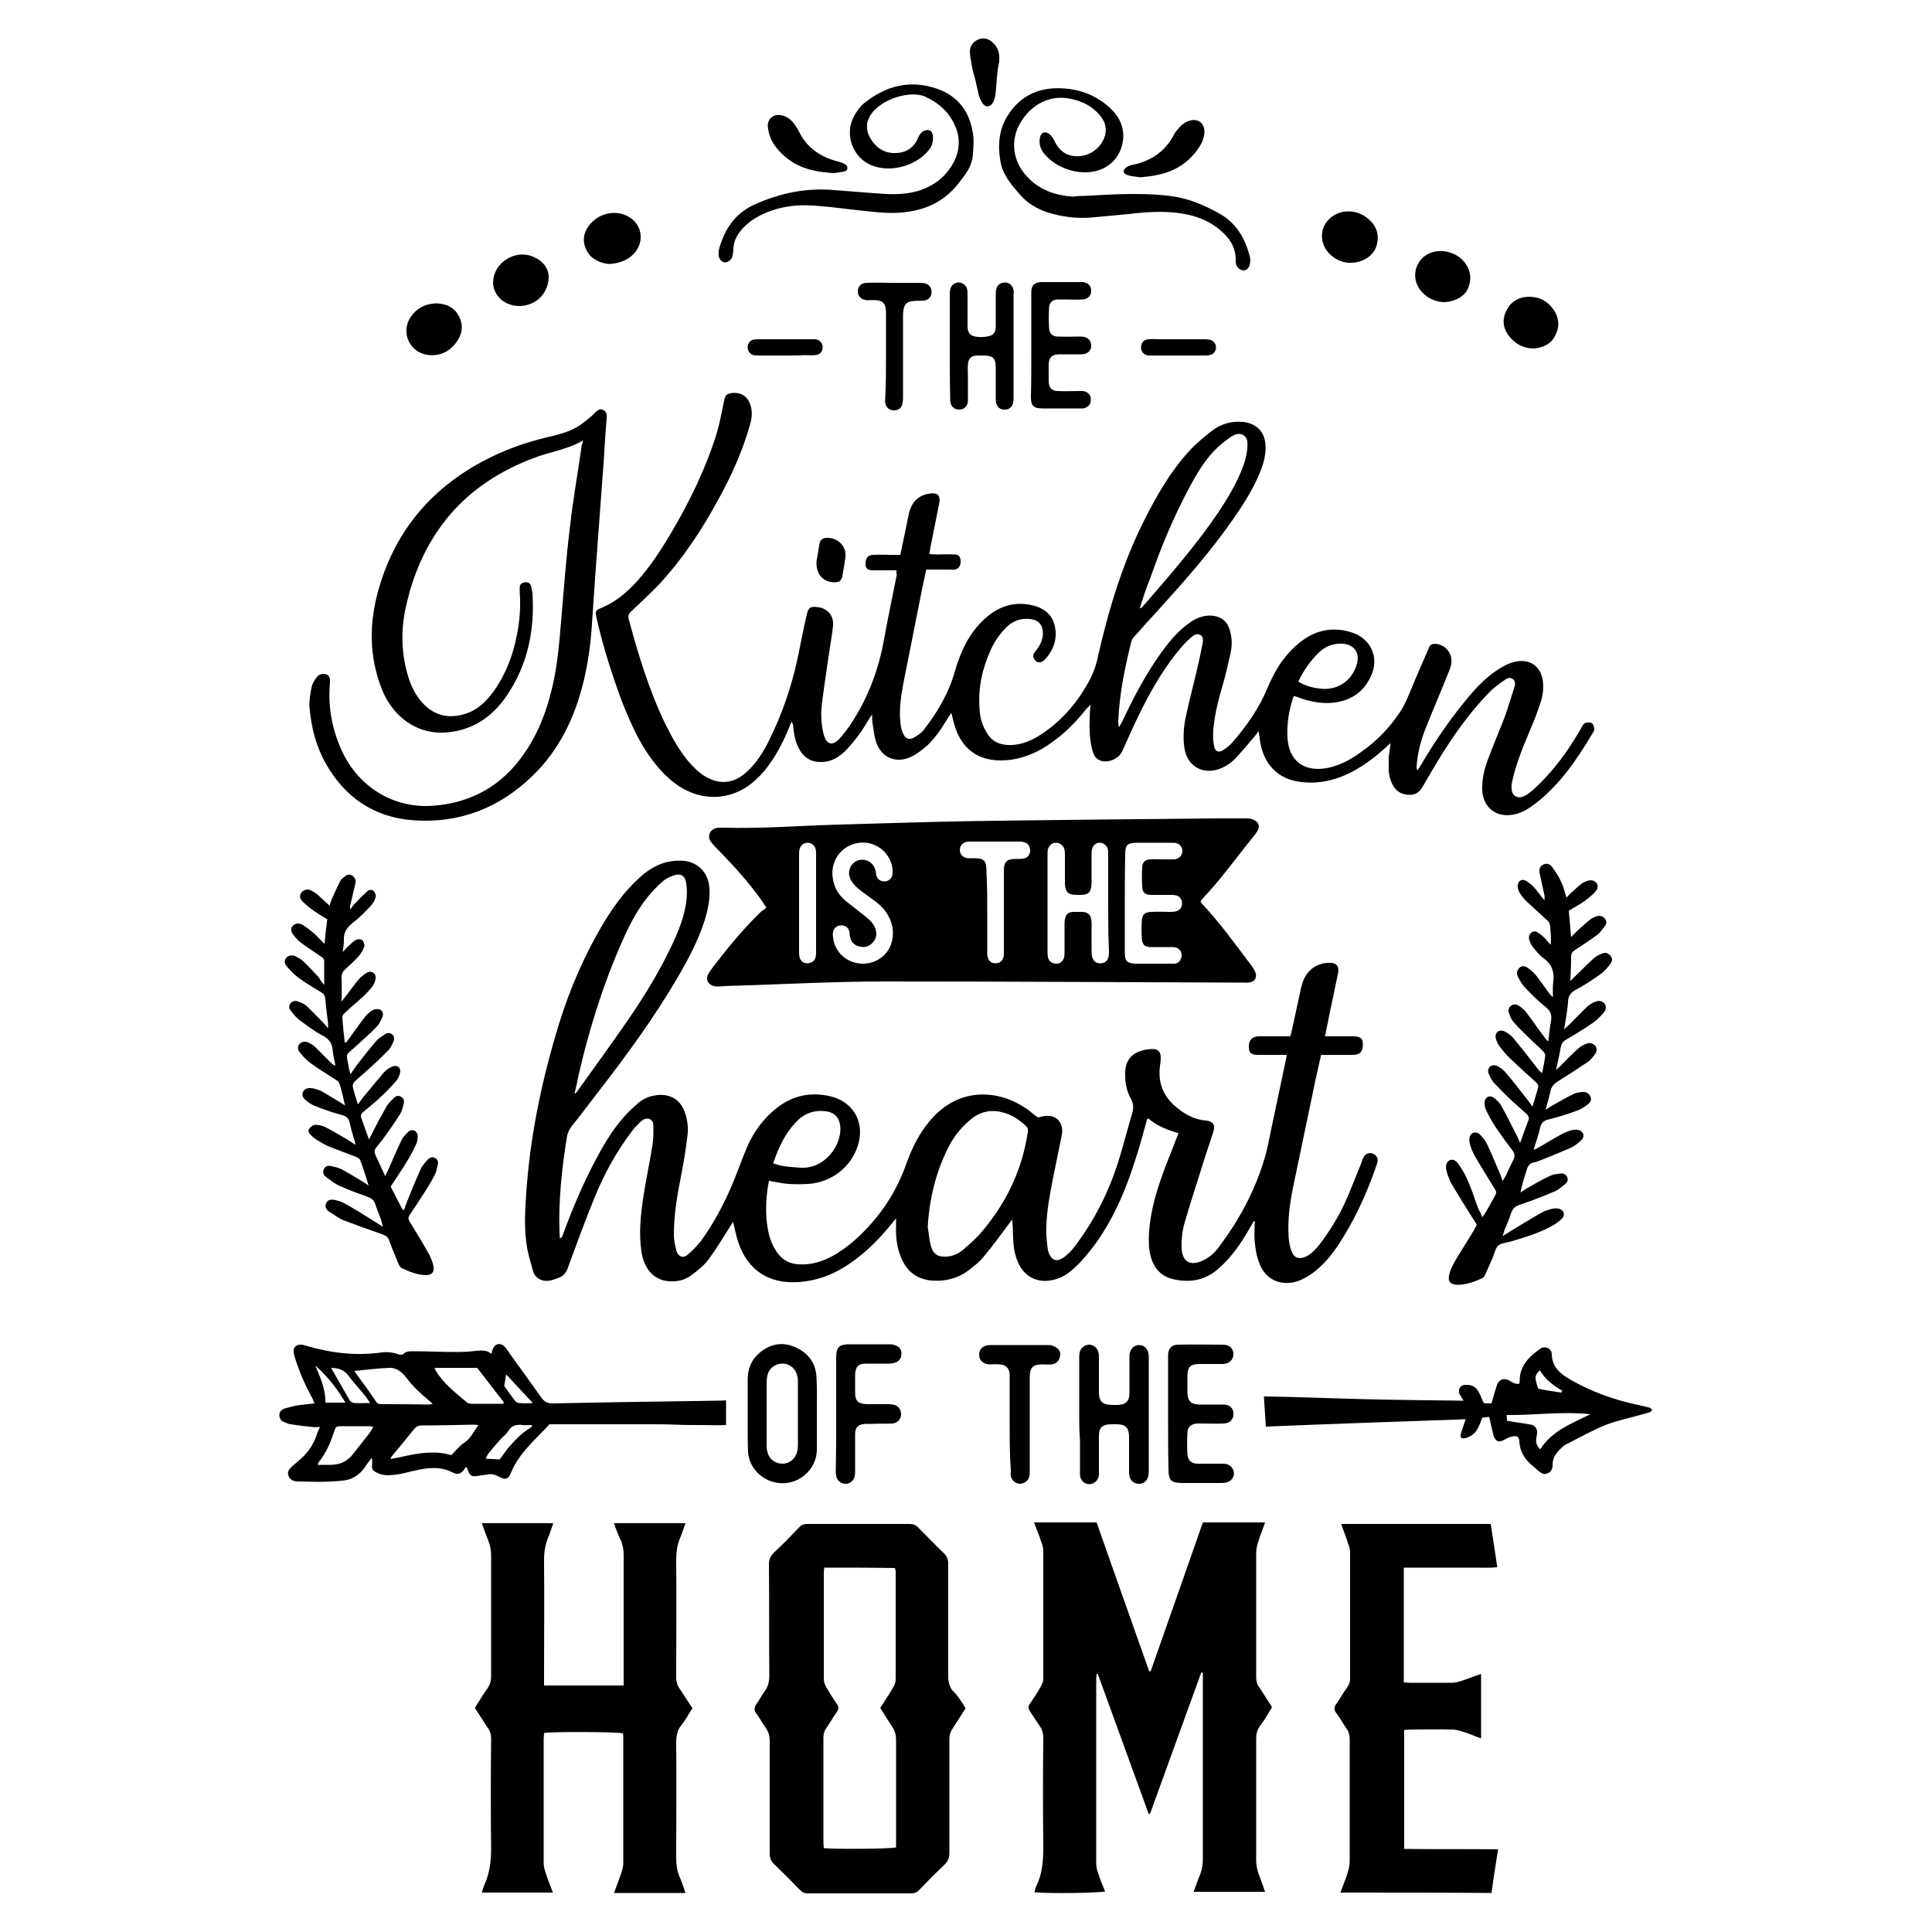
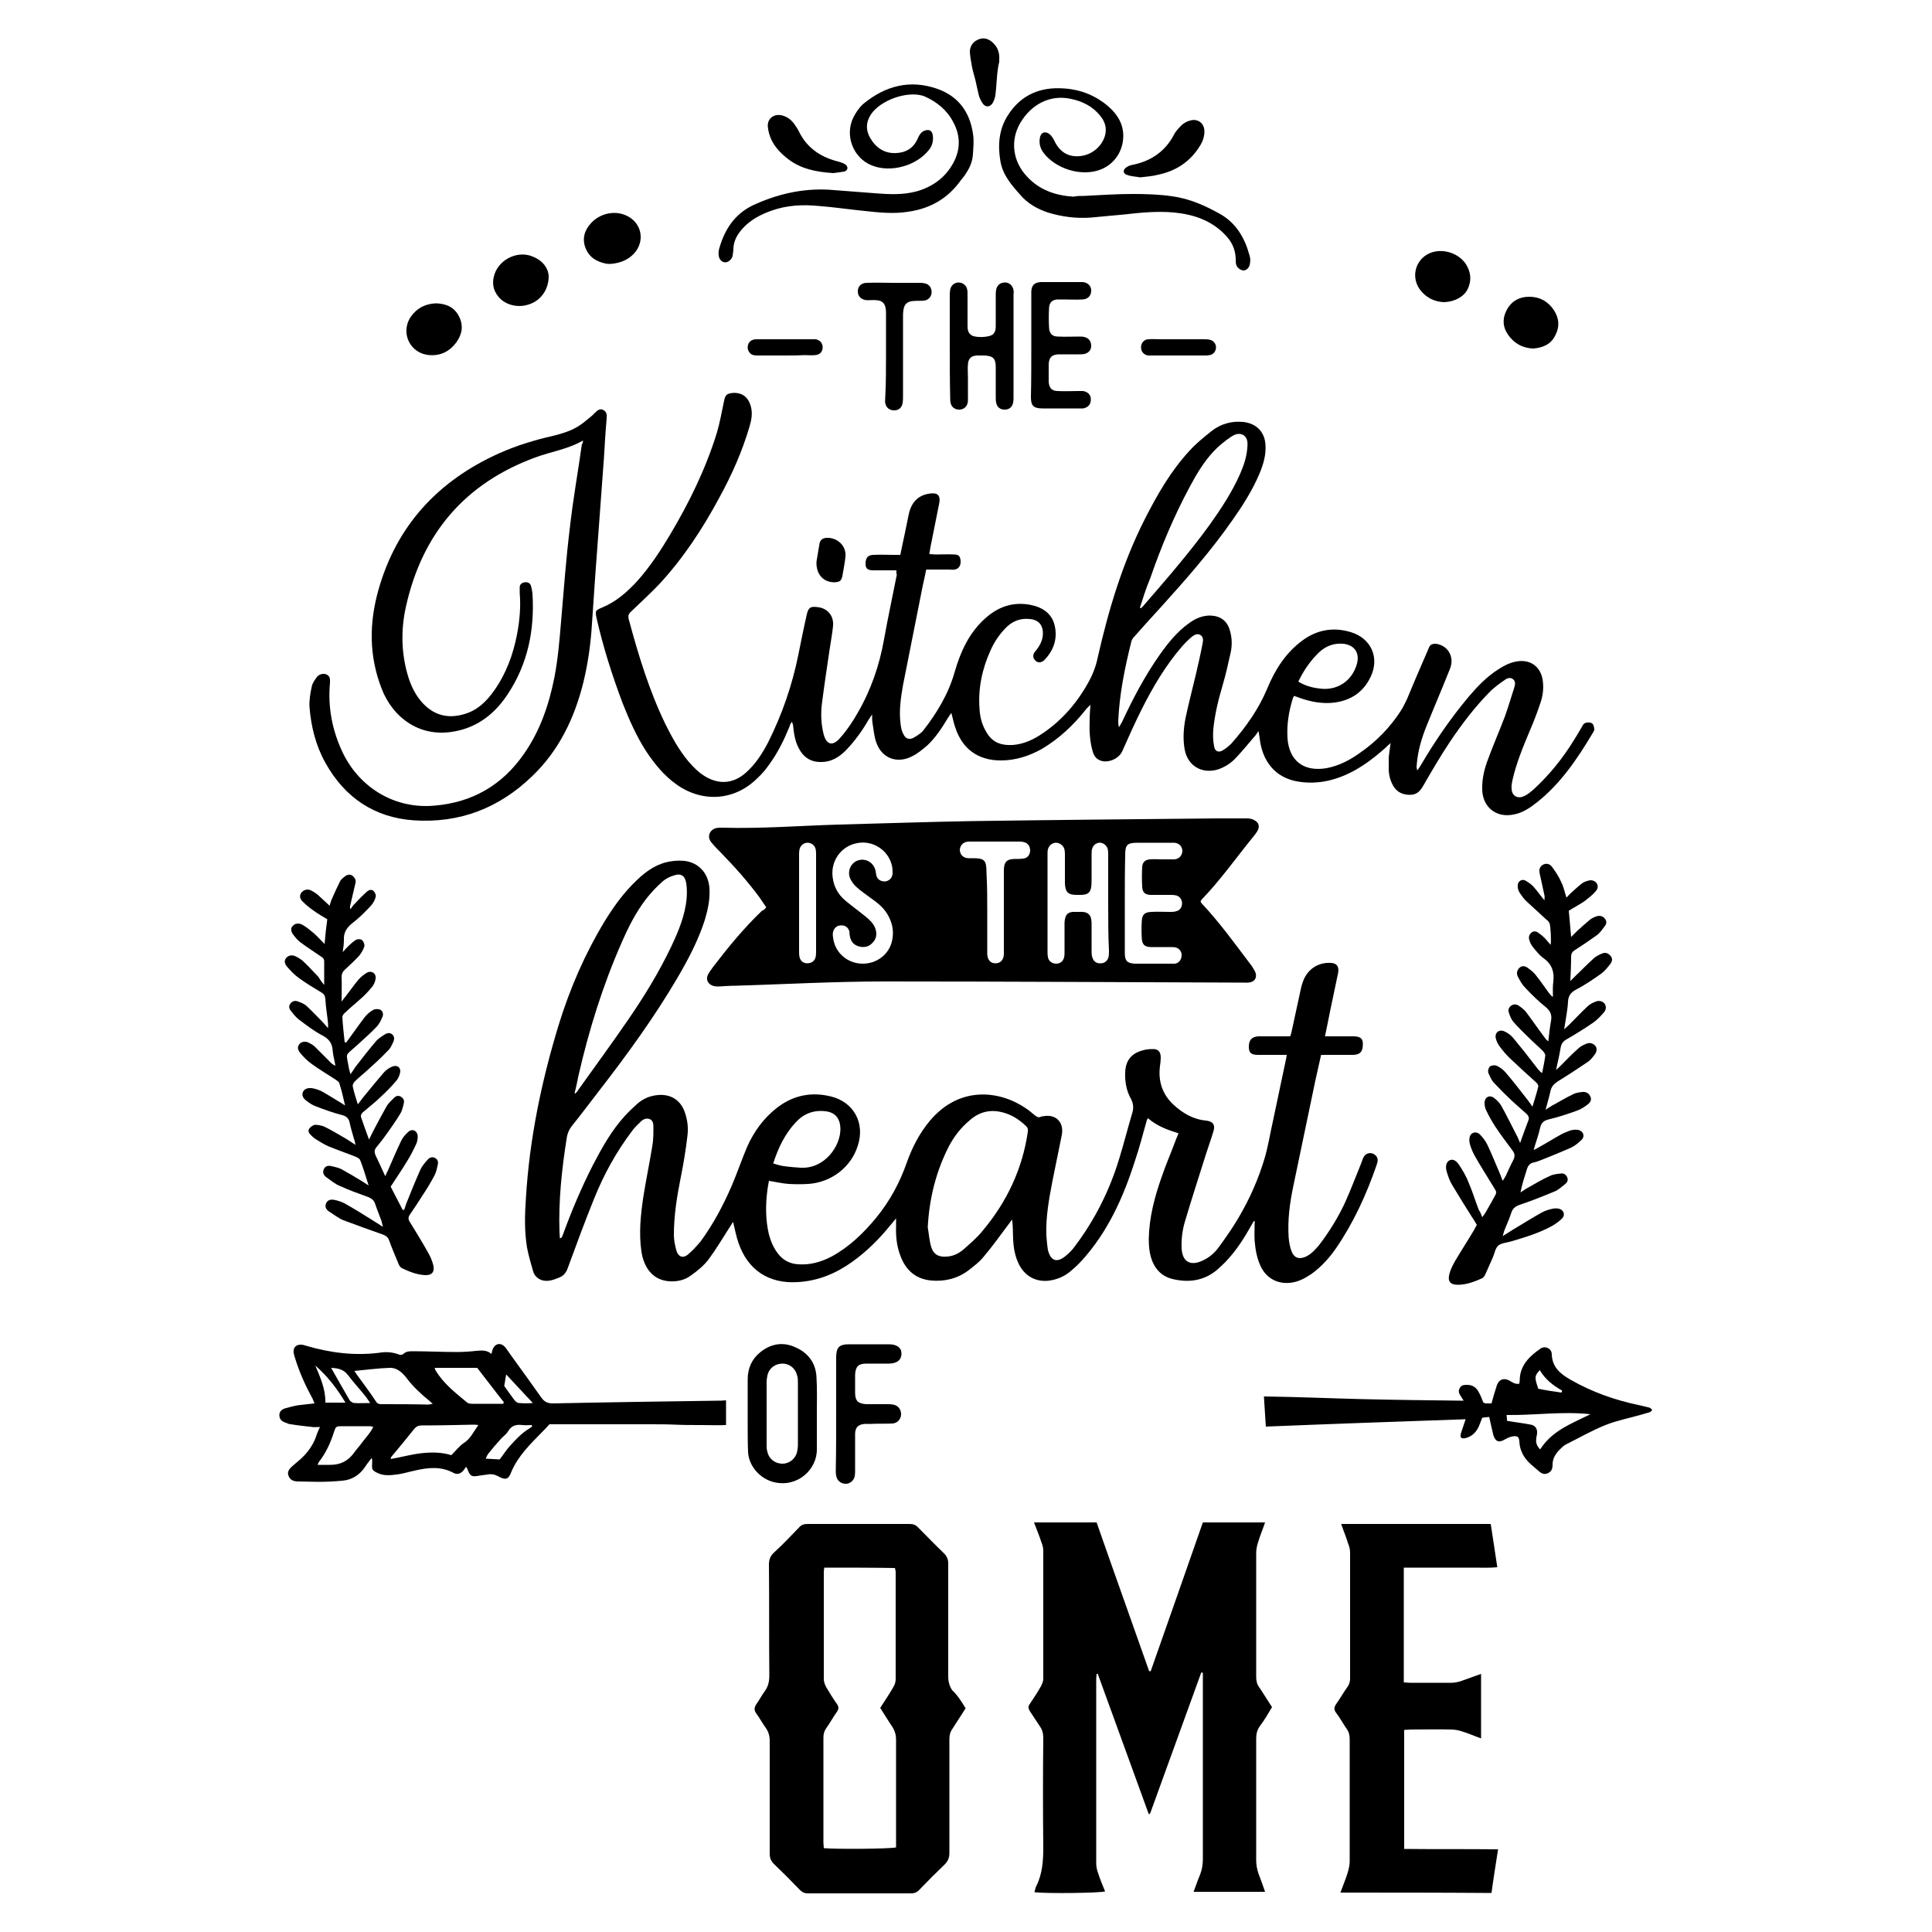
<svg xmlns="http://www.w3.org/2000/svg" xml:space="preserve" style="enable-background:new 0 0 500 500;" viewBox="0 0 500 500" y="0px" x="0px" id="Layer_1" version="1.1">
  <path d="M324.5,316c-0.2,0.4-0.5,0.8-0.7,1.2c-1.8,3.2-3.7,6.2-6.2,8.9c-0.8,0.9-1.8,1.8-2.7,2.6c-3.4,2.8-7.3,3.3-11.5,2.3  c-2.4-0.6-4.1-2.1-5.1-4.4c-0.8-1.9-1-3.9-1-6c0.1-5.5,1.5-10.8,3.3-15.9c1.1-3.3,2.5-6.4,3.7-9.7c0.2-0.5,0.4-1,0.7-1.7  c-2.9-0.9-5.6-1.9-7.9-3.9c-0.2,0.3-0.3,0.4-0.3,0.5c-1,3.5-1.9,7.1-3.1,10.6c-3,9.4-7,18.3-13.7,25.7c-1,1.1-2.1,2.1-3.2,3  c-1.5,1.2-3.2,1.9-5.1,2.2c-3.4,0.5-6.3-1-7.9-4c-1.1-2.1-1.5-4.4-1.6-6.7c-0.1-1.7,0-3.4-0.3-5.1c-0.3,0.5-0.7,1-1,1.4  c-2.1,2.8-4.1,5.6-6.3,8.2c-1.1,1.4-2.6,2.5-4,3.6c-2.8,2.1-6.1,2.9-9.6,2.6c-4-0.4-6.5-2.6-7.9-6.2c-1-2.5-1.3-5.2-1.2-7.8  c0-0.5,0-1.1,0-2.1c-0.6,0.8-1,1.2-1.4,1.7c-2.9,3.6-6.2,6.9-10,9.6c-4.2,3-8.8,4.9-14,5.2c-7.5,0.5-13-3.1-15.4-10.2  c-0.6-1.7-0.9-3.5-1.4-5.4c-0.3,0.5-0.5,0.9-0.8,1.3c-1.8,2.8-3.5,5.7-5.5,8.4c-1.2,1.6-2.9,3-4.6,4.2c-1.6,1.2-3.5,1.6-5.5,1.5  c-4.9-0.3-6.8-4.3-7.3-7.7c-0.7-4.8-0.2-9.5,0.5-14.2c0.7-4.4,1.6-8.7,2.3-13c0.3-1.6,0.3-3.3,0.3-4.9c0-0.8,0-1.8-1-2.2  c-0.9-0.3-1.7,0.1-2.3,0.7c-0.8,0.8-1.7,1.6-2.3,2.5c-4,5.3-7.2,11.1-9.7,17.3c-2.4,5.9-4.6,11.9-6.8,17.9c-0.4,1.2-1,2.1-2.2,2.6  c-1.5,0.6-3,1.2-4.6,0.7c-1.1-0.4-1.9-1.2-2.2-2.2c-0.6-2.1-1.2-4.1-1.6-6.2c-0.7-4.2-0.6-8.5-0.3-12.7c0.9-15.3,4-30.3,8.5-45  c2.9-9.4,6.8-18.4,11.9-26.8c2.4-3.9,5-7.5,8.4-10.7c2.5-2.4,5.3-4.3,8.8-4.8c1.2-0.2,2.4-0.2,3.5-0.1c3.7,0.5,6.1,3.2,6.4,7  c0.2,2.9-0.4,5.6-1.2,8.3c-1.7,5.3-4.3,10.2-7.1,15c-6,10.2-12.9,19.7-20.1,29c-2.4,3.1-4.7,6.2-7.2,9.3c-0.7,0.9-1.1,1.8-1.3,2.9  c-1.3,8.2-2.2,16.4-1.9,24.7c0,0.5,0.1,0.9,0.1,1.5c0.7-0.2,0.7-0.9,0.9-1.3c2.2-6,4.7-11.9,7.6-17.6c2.4-4.6,4.9-9.1,8.4-12.9  c1-1.1,2.1-2.1,3.2-3.1c1.5-1.3,3.2-2,5.2-2.2c3.2-0.3,5.7,1.1,6.9,4.1c0.8,2.1,1.1,4.3,0.8,6.5c-0.4,3.5-1,7.1-1.7,10.6  c-1,5-1.8,9.9-1.8,15c0,1.4,0.3,2.8,0.7,4.2c0.5,1.5,1.7,1.9,2.9,0.9c1.2-1,2.3-2.2,3.3-3.4c3.3-4.5,5.9-9.4,8.1-14.5  c1.4-3.3,2.6-6.8,4-10.1c1.8-4,4.3-7.4,7.8-10.1c4.2-3.2,8.9-4.1,14-2.8c5.8,1.5,8.7,6.9,6.8,12.7c-1.7,5.5-6.8,9.5-12.8,9.9  c-1.7,0.1-3.4,0.1-5.1,0c-1.6-0.1-3.2-0.5-5.1-0.8c-0.1,0.7-0.3,1.5-0.4,2.4c-0.5,3.8-0.5,7.7,0.4,11.5c0.5,1.8,1.2,3.5,2.4,5  c1.3,1.7,3.1,2.6,5.3,2.7c3,0.2,5.8-0.6,8.5-2c4.6-2.5,8.3-6.1,11.6-10.1c3.5-4.3,6.1-9.1,7.9-14.3c1.4-3.9,3.3-7.6,6-10.8  c7.7-9.1,18.1-7.8,24.9-3.1c0.8,0.5,1.5,1.2,2.3,1.8c0.5,0.4,0.9,0.6,1.5,0.3c0.2-0.1,0.3-0.1,0.5-0.1c3.3-0.7,5.5,1.5,4.9,4.8  c-0.8,3.9-1.6,7.9-2.4,11.8c-0.9,4.7-1.8,9.5-1.6,14.3c0.1,1.2,0.2,2.5,0.4,3.7c0.7,2.8,2.3,3.4,4.5,1.6c0.9-0.7,1.8-1.6,2.5-2.6  c5.2-6.9,9-14.5,11.5-22.8c1.2-3.9,2.2-7.9,3.4-11.9c0.3-1.2,0.2-2.2-0.4-3.4c-1.2-2.1-1.6-4.5-1.5-6.9c0.1-2.9,1.5-4.8,4.3-5.6  c0.9-0.3,1.8-0.4,2.7-0.4c1.5-0.1,2.2,0.7,2.2,2.2c0,0.7-0.1,1.5-0.2,2.2c-0.5,3.9,0.6,7.3,3.5,10c2.4,2.2,5.1,3.8,8.4,4.1  c1.8,0.2,2.5,1.1,1.9,2.9c-0.6,2-1.3,3.9-1.9,5.8c-1.8,5.8-3.7,11.5-5.4,17.3c-0.7,2.3-1,4.6-0.9,7.1c0.2,3.4,2.2,4.6,5.3,3.2  c1.8-0.8,3.2-2,4.3-3.5c1.8-2.5,3.6-5,5.1-7.6c2.9-4.9,5.2-10.1,6.8-15.5c0.9-3.1,1.4-6.3,2.1-9.4c1.1-5.4,2.3-10.7,3.4-16.1  c0.1-0.3,0.1-0.7,0.2-1.2c-0.8,0-1.4,0-2.1,0c-1.8,0-3.5,0-5.3,0c-1.9,0-2.4-0.6-2.4-2.1c0-1.8,0.8-2.6,2.5-2.7c2.1,0,4.2,0,6.3,0  c0.6,0,1.2,0,1.9,0c0.2-0.5,0.3-0.9,0.4-1.4c0.8-3.5,1.5-7.1,2.3-10.6c0.2-1,0.5-2,0.9-2.9c1.3-2.8,4-4.3,7-4.1  c1.5,0.1,2.1,1,1.8,2.6c-0.7,3.3-1.4,6.6-2.1,10c-0.4,2-0.8,4.1-1.3,6.4c0.9,0,1.6,0,2.4,0c1.6,0,3.3,0,4.9,0c1.9,0,2.6,0.6,2.5,2.2  c0,1.8-0.8,2.6-2.6,2.6c-2.1,0-4.2,0-6.3,0c-0.6,0-1.2,0-1.9,0c-0.5,2.3-1,4.5-1.5,6.7c-1.9,9.1-3.8,18.2-5.7,27.3  c-0.9,4.3-1.5,8.7-1.2,13.2c0.1,1.2,0.3,2.4,0.7,3.5c0.7,1.9,2,2.3,3.8,1.5c1.4-0.7,2.4-1.8,3.4-3c2.6-3.4,4.9-7.1,6.7-11  c1.5-3.3,2.8-6.8,4.2-10.2c0.2-0.6,0.4-1.2,0.7-1.7c0.5-0.8,1.5-1.1,2.4-0.7c0.8,0.4,1.3,1.1,1.1,2.1c-0.1,0.3-0.2,0.7-0.3,1  c-2.6,7.5-5.9,14.7-10.4,21.3c-1.8,2.6-3.9,4.9-6.4,6.7c-1.5,1-3.1,1.9-4.9,2.2c-3.4,0.6-6.5-0.8-8.1-3.9c-1.1-2.2-1.5-4.5-1.7-6.9  c-0.1-1.5,0-3,0-4.5C324.8,316,324.7,316,324.5,316z M240.1,317.6c0.3,1.7,0.4,3.5,0.9,5.1c0.6,2,2,2.7,4.1,2.5  c1.6-0.1,3-0.8,4.2-1.8c1.8-1.6,3.6-3.1,5.1-5c6.2-7.4,10.2-15.9,11.6-25.5c0.1-0.7-0.1-1.2-0.6-1.6c-1.6-1.5-3.4-2.7-5.5-3.3  c-3.3-1-6.3-0.4-8.9,1.9c-2.3,1.9-4.1,4.2-5.5,6.9C242.2,303.3,240.5,310.2,240.1,317.6z M148.7,282.9c0.1,0,0.2,0.1,0.2,0.1  c0.3-0.3,0.6-0.6,0.8-1c4.3-6,8.6-11.9,12.8-18c4.2-6.1,8-12.3,11.2-19c1.9-4,3.6-8.1,4-12.5c0.1-1.3,0.1-2.6-0.1-3.9  c-0.3-2-1.4-2.7-3.3-2c-1,0.3-2,0.8-2.8,1.5c-1.6,1.4-3.1,3-4.4,4.7c-2.6,3.4-4.5,7.2-6.2,11.1c-4.9,11.1-8.5,22.7-11.2,34.5  C149.4,279.9,149.1,281.4,148.7,282.9z M200.1,301.1c1.1,0.3,1.9,0.6,2.8,0.7c1.4,0.2,2.8,0.3,4.2,0.4c6.3,0.4,10.5-5.6,10.4-10.2  c-0.1-2.5-1.3-4.1-3.8-4.4c-3.1-0.4-5.7,0.6-7.8,2.9C203.1,293.5,201.4,297.1,200.1,301.1z" />
  <path d="M232,147.6c-1.3,0-2.4,0-3.5,0c-0.8,0-1.7,0-2.5,0c-1.5,0-2-0.5-2-1.7c0-1.5,0.6-2.3,2.1-2.3c1.7-0.1,3.4,0,5.1,0  c0.6,0,1.1,0,1.8,0c0.4-2,0.8-3.8,1.2-5.7c0.4-1.8,0.7-3.6,1.1-5.3c0.8-3,2.7-4.6,5.6-4.9c1.8-0.2,2.5,0.6,2.2,2.4  c-0.8,3.8-1.5,7.7-2.3,11.5c-0.1,0.5-0.2,1.1-0.3,1.8c0.7,0,1.2,0.1,1.7,0.1c1.6,0,3.2-0.1,4.8,0c1.1,0,1.5,0.5,1.6,1.6  c0.1,1.3-0.5,2.1-1.5,2.3c-0.5,0.1-1,0-1.5,0c-1.9,0-3.8,0-5.9,0c-0.3,1.5-0.6,2.9-0.9,4.2c-1.7,8.5-3.4,17.1-5.1,25.7  c-0.6,3.4-1.1,6.8-0.6,10.3c0.1,0.8,0.3,1.7,0.7,2.4c0.5,1.1,1.4,1.5,2.5,1c0.9-0.5,1.9-1.1,2.6-1.9c3.6-4.6,6.6-9.6,8.2-15.3  c1.5-5.2,3.7-10,7.8-13.7c3.3-3,7.1-4.4,11.6-3.6c3.2,0.6,5.8,2.2,6.5,5.6c0.7,3.4-0.4,6.3-2.7,8.7c-0.8,0.8-1.8,0.8-2.4,0.1  c-0.6-0.6-0.7-1.5,0-2.3c1.1-1.3,1.9-2.7,2-4.4c0.1-2.3-1-3.8-3.4-4c-2.6-0.3-4.8,0.7-6.5,2.6c-1.5,1.6-2.7,3.4-3.6,5.4  c-2.2,4.8-3.3,9.9-2.9,15.2c0.1,1.9,0.5,3.7,1.4,5.4c1.4,2.7,3.2,4.2,7.2,4c2.5-0.2,4.7-1.1,6.8-2.4c5.4-3.4,9.5-8,12.6-13.5  c1.2-2.1,2.1-4.3,2.6-6.8c2.8-12.3,6.4-24.4,12.2-35.8c3.2-6.3,6.7-12.4,11.5-17.6c1.7-1.9,3.7-3.5,5.7-5.1c2.4-1.9,5.2-2.7,8.3-2.4  c3.3,0.4,5.5,2.5,5.7,5.9c0.2,2.7-0.6,5.2-1.6,7.6c-1.8,4.2-4.2,8-6.8,11.7c-5.7,8.2-12.3,15.7-19,23.1c-2.1,2.3-4.3,4.7-6.4,7.1  c-0.4,0.4-0.8,0.9-0.9,1.4c-1.7,6.8-3.1,13.6-3.4,20.6c0,0.5,0,1,0.2,1.6c0.3-0.5,0.5-0.9,0.8-1.4c2.8-6,5.9-11.9,9.7-17.3  c2.2-3.1,4.5-6,7.6-8.2c1.6-1.2,3.4-2,5.5-2c2.6,0.1,4.4,1.3,5.1,3.9c0.6,2,0.6,4.1,0.1,6.1c-0.6,2.7-1.2,5.4-2,8.1  c-1.1,3.7-2,7.4-2.4,11.3c-0.1,1.4-0.1,2.9,0.2,4.4c0.2,1.4,1.2,1.8,2.4,1c0.8-0.5,1.5-1.1,2.1-1.7c3.8-4.3,7.1-9,9.3-14.3  c2-4.8,4.7-9.1,9-12.3c3.8-2.8,8-3.6,12.6-2.2c5.3,1.6,7.5,6.7,5.1,11.6c-2,4.2-5.5,6.3-10.1,6.7c-2.7,0.2-5.4-0.3-8-1.2  c-0.5-0.2-1.1-0.4-1.7-0.6c-0.2,0.3-0.3,0.6-0.4,0.9c-1,3.3-1.5,6.6-1.3,10c0.4,5.9,4.2,8.8,10.1,7.8c3.2-0.6,6.1-2.1,8.7-4  c4.2-2.9,7.7-6.5,10.5-10.8c0.6-0.9,1.1-2,1.6-3c1.7-4.1,3.4-8.1,5.2-12.2c0.2-0.5,0.4-0.9,0.6-1.4c0.3-0.6,0.9-0.8,1.6-0.8  c2.9,0.3,4.7,2.9,4,5.7c-0.2,0.8-0.6,1.6-0.9,2.4c-1.8,4.5-3.7,8.9-5.5,13.4c-1.2,3-2.1,6.1-2.4,9.3c0,0.4-0.1,0.8-0.1,1.2  c0,0.1,0.1,0.3,0.2,0.8c0.5-0.7,0.8-1.2,1.1-1.7c3.6-6.1,7.6-11.9,12.2-17.4c2.3-2.7,4.7-5.2,7.7-7.1c1.4-0.9,2.9-1.7,4.6-2  c3.7-0.7,6.5,1.4,6.9,5.2c0.2,1.8,0,3.6-0.6,5.4c-0.8,2.4-1.7,4.8-2.7,7.1c-1.8,4.3-3.6,8.6-4.6,13.1c-0.1,0.7-0.3,1.3-0.2,2  c0,1.9,1.5,2.9,3.3,2c0.9-0.4,1.7-1.1,2.5-1.8c4-3.7,7.4-7.9,10.3-12.6c0.7-1.1,1.4-2.3,2.1-3.5c0.2-0.4,0.5-0.9,0.9-1  c0.5-0.2,1.3-0.2,1.7,0.1c0.4,0.2,0.5,0.9,0.6,1.4c0.1,0.3-0.2,0.8-0.4,1.1c-4,6.7-8.3,13.1-14.5,18c-1.8,1.4-3.7,2.7-6,3.1  c-4.4,0.9-7.9-1.8-8.1-6.3c-0.1-2.5,0.4-4.9,1.2-7.2c1.4-3.9,3.1-7.8,4.6-11.7c0.9-2.5,1.7-5.2,2.5-7.7c0.2-0.7,0.4-1.5-0.3-2.1  c-0.7-0.6-1.6-0.3-2.2,0.2c-1.2,0.8-2.4,1.7-3.5,2.7c-4.1,4.1-7.6,8.7-10.8,13.5c-2.4,3.6-4.6,7.4-6.8,11.2  c-0.8,1.4-1.7,2.3-3.4,2.3c-1.8,0-3.2-0.6-4.2-2.1c-0.8-1.3-1.2-2.7-1.3-4.2c0-1.1,0-2.3,0-3.4c0.1-1.1,0.3-2.2,0.5-3.7  c-0.5,0.5-0.9,0.7-1.2,1.1c-3.9,3.5-8,6.5-13,8.1c-3.1,1-6.3,1.3-9.6,0.8c-6.5-1-9.3-5.8-10-10.5c-0.1-0.8-0.2-1.5-0.4-2.6  c-0.5,0.7-0.8,1.2-1.2,1.6c-1.6,1.9-3.2,3.8-4.9,5.6c-1.2,1.2-2.6,2.1-4.3,2.7c-4.1,1.3-7.9-0.8-8.7-5.1c-0.5-2.7-0.3-5.5,0.2-8.1  c0.8-3.8,1.8-7.6,2.7-11.4c0.6-2.6,1.2-5.2,1.7-7.8c0.2-0.9,0.3-1.9-0.6-2.4c-0.9-0.5-1.8,0.2-2.4,0.7c-0.8,0.7-1.6,1.5-2.3,2.3  c-4.3,5-7.6,10.6-10.5,16.4c-1.8,3.6-3.4,7.2-5,10.8c-0.9,1.9-3.7,3.1-5.7,2.3c-1-0.4-1.6-1.2-1.9-2.3c-0.8-2.7-0.9-5.5-0.8-8.2  c0-1.2,0.1-2.4,0.2-3.9c-0.5,0.5-0.7,0.7-1,1c-3.3,4.2-7.1,7.8-11.7,10.5c-3.3,1.8-6.7,2.9-10.5,2.9c-5.9,0-10-3-11.8-8.6  c-0.4-1.1-0.6-2.3-1-3.7c-0.4,0.6-0.7,1-1,1.5c-1.5,2.5-3.1,4.9-5.2,6.9c-1.3,1.1-2.6,2.2-4.1,2.9c-3.8,1.9-7.7,0.4-9.1-3.6  c-0.6-1.6-0.7-3.4-1-5.1c-0.1-0.6-0.1-1.2-0.1-2.2c-0.5,0.7-0.7,1.1-1,1.5c-1.6,2.8-3.5,5.4-5.8,7.8c-1.7,1.7-3.7,3-6.3,3  c-2.7,0.1-4.7-1.2-5.9-3.6c-0.9-1.7-1.2-3.5-1.4-5.4c0-0.4-0.1-0.9-0.4-1.4c-0.2,0.4-0.5,0.8-0.6,1.3c-1.4,3.4-3,6.7-5.2,9.7  c-0.9,1.3-1.9,2.5-3.1,3.6c-5.8,5.8-14.1,6.4-20.8,1.7c-3.3-2.3-5.8-5.4-8-8.7c-2.5-3.9-4.4-8.2-6.1-12.5c-2.7-7.2-5-14.4-6.7-21.9  c-0.4-1.9-0.4-2,1.5-2.8c3.6-1.5,6.4-4,9-6.8c3.3-3.7,6-7.8,8.5-12c5-8.4,9.2-17,12.1-26.3c0.8-2.7,1.3-5.6,1.9-8.4  c0.3-1.4,0.6-1.8,2.1-2c2.5-0.2,4.1,1,4.8,3.4c0.5,1.8,0.2,3.5-0.3,5.2c-1.9,6.5-4.6,12.6-7.9,18.6c-4.3,8-9.3,15.6-15.5,22.3  c-2.3,2.4-4.8,4.7-7.2,7c-0.7,0.6-0.9,1.1-0.7,2c2.5,9.3,5.3,18.5,9.5,27.2c1.7,3.4,3.5,6.7,6,9.7c1.3,1.5,2.7,2.9,4.4,3.9  c3.6,2.1,7.2,1.8,10.4-1c2.5-2.2,4.3-5,5.8-7.9c3.6-7.2,6.2-14.7,7.8-22.6c0.7-3.5,1.4-7,2.2-10.5c0.4-1.7,0.9-2.1,2.6-1.9  c2.6,0.2,4.4,2.1,4.2,4.8c-0.2,2.1-0.6,4.1-0.9,6.2c-0.7,4.7-1.4,9.4-2,14.1c-0.3,2.5-0.2,5.1,0.4,7.6c0.7,2.9,2.3,3.5,4.3,1.2  c1.7-1.9,3.2-4.1,4.5-6.4c3.5-6,5.7-12.4,6.9-19.2c1-5.6,2.2-11.1,3.3-16.7C231.9,148.3,232,148.1,232,147.6z M295,157.3  c0.1,0,0.2,0.1,0.3,0.1c0.2-0.2,0.3-0.3,0.5-0.5c5.9-6.8,11.9-13.7,17.2-21c3-4.2,5.9-8.6,8-13.4c0.9-2.1,1.6-4.2,1.8-6.5  c0.1-1.2,0.2-2.6-1-3.4c-1.2-0.7-2.4-0.1-3.3,0.5c-1.6,1.1-3.2,2.4-4.5,3.8c-2.5,2.7-4.4,5.9-6.1,9.1c-4.1,7.6-7.4,15.5-10.2,23.6  C296.6,152.2,295.8,154.8,295,157.3z M336,176.4c1.8,1.1,3.7,1.6,5.6,1.8c4.5,0.6,8.4-2,9.6-6.5c0.7-2.8-0.7-4.8-3.6-5.1  c-2.4-0.2-4.5,0.6-6.2,2.2C339.1,171,337.4,173.5,336,176.4z" />
  <path d="M198.3,234.8c-0.6-0.9-1.2-1.7-1.7-2.5c-3.1-4.2-6.5-8-10.1-11.7c-0.8-0.8-1.7-1.7-2.4-2.6c-1.2-1.4-0.5-3.3,1.3-3.7  c0.5-0.1,1-0.1,1.5-0.1c10,0.3,20-0.5,30.1-0.8c11.5-0.3,23-0.7,34.5-0.9c21.2-0.3,42.4-0.5,63.6-0.7c2.5,0,5.1,0,7.6,0  c0.6,0,1.3,0.1,1.8,0.4c1.3,0.6,1.6,1.7,0.9,2.9c-0.3,0.5-0.7,1-1.1,1.5c-4.4,5.4-8.4,11.1-13.3,16.2c-0.1,0.1-0.2,0.3-0.3,0.5  c0.1,0.2,0.2,0.4,0.3,0.5c4.6,4.9,8.5,10.3,12.5,15.6c0.5,0.6,0.9,1.3,1.3,2c0.7,1.6-0.1,2.8-1.8,2.9c-0.4,0-0.8,0-1.2,0  c-30.9-0.1-61.9-0.3-92.8-0.3c-12.8,0-25.6,0.7-38.4,1.1c-1.5,0-3.1,0.1-4.6,0.2c-0.4,0-0.8,0-1.2-0.1c-1.5-0.3-2.3-1.7-1.5-3.1  c0.3-0.6,0.8-1.2,1.2-1.8c3.9-5.1,8-10.1,12.7-14.6C197.6,235.6,197.9,235.3,198.3,234.8z M286.8,233.7c0-4.1,0-8.3,0-12.4  c0-0.5,0-1-0.1-1.5c-0.2-0.9-1-1.6-1.9-1.7c-0.9-0.1-1.8,0.5-2.1,1.4c-0.2,0.5-0.2,1.1-0.2,1.7c0,2.2,0,4.4,0,6.6  c0,3.3-0.6,3.9-3.8,3.8c-2.3,0-3-0.7-3.1-3c0-2.4,0-4.9,0-7.3c0-0.5,0-0.9-0.1-1.4c-0.2-1-1.2-1.8-2.2-1.8c-1,0-1.8,0.7-2.1,1.7  c-0.1,0.4-0.1,0.9-0.1,1.4c0,8.4,0,16.8,0,25.1c0,0.5,0,0.9,0.1,1.4c0.2,1.1,1.1,1.7,2.2,1.7c1,0,1.8-0.7,2-1.7  c0.1-0.4,0.1-0.9,0.1-1.4c0-2.4,0-4.9,0-7.3c0-0.6,0.1-1.3,0.3-1.8c0.6-1.4,1.9-1.2,3.1-1.2c1.2,0,2.6-0.2,3.3,1.2  c0.2,0.5,0.3,1.2,0.3,1.8c0,2.4,0,4.8,0,7.1c0,0.6,0,1.1,0.2,1.7c0.3,1,1.1,1.6,2.2,1.5c1,0,1.8-0.7,2-1.7c0.1-0.5,0.1-1,0.1-1.5  C286.8,241.9,286.8,237.8,286.8,233.7z M291.1,233.7c0,4.3,0,8.6,0,12.9c0,2.1,0.6,2.7,2.7,2.8c2.8,0,5.5,0,8.3,0c0.6,0,1.3,0,1.9,0  c1-0.1,1.7-0.9,1.8-2c0.1-1-0.5-1.9-1.5-2.2c-0.5-0.1-1-0.1-1.5-0.1c-1.6,0-3.3,0-4.9,0c-1.6,0-2.3-0.6-2.4-2.2  c-0.1-1.5-0.1-3.1,0-4.6c0.1-1.6,0.7-2.2,2.4-2.3c1.6-0.1,3.3,0,4.9,0c0.6,0,1.1,0,1.7-0.2c1-0.3,1.5-1.2,1.4-2.3  c-0.1-0.9-0.8-1.7-1.7-1.8c-0.4-0.1-0.9-0.1-1.4-0.1c-1.6,0-3.3,0-4.9,0c-1.5,0-2.2-0.6-2.3-2c-0.1-1.7-0.1-3.5,0-5.3  c0.1-1.2,0.8-1.8,2-1.9c1.1-0.1,2.2,0,3.2,0c1,0,2,0,3.1,0c1.2-0.1,2-0.9,2.1-2.1c0-1.2-0.8-2.1-2.1-2.2c-0.4,0-0.8,0-1.2,0  c-2.7,0-5.4,0-8.2,0c-2.8,0-3.3,0.5-3.3,3.2C291.1,225.4,291.1,229.6,291.1,233.7z M223.3,249.4c3.7,0,6.9-2.5,7.6-6.1  c0.5-2.4,0-4.7-1.3-6.8c-1.1-1.8-2.7-3-4.4-4.2c-1.2-0.9-2.4-1.7-3.5-2.7c-0.7-0.6-1.3-1.4-1.7-2.3c-0.8-2,0.3-4.2,2.3-4.7  c2-0.5,3.9,0.8,4.3,2.8c0.1,0.4,0.1,0.8,0.2,1.2c0.3,1.1,1.3,1.6,2.4,1.5c1-0.2,1.7-0.9,1.8-2c0-0.7,0-1.5-0.2-2.2c-1-4-5-6.5-9-5.7  c-4.2,0.8-6.9,4.7-6.3,8.9c0.3,2.4,1.4,4.4,3.3,6c1.7,1.4,3.5,2.7,5.2,4.1c1,0.8,2,1.7,2.5,3c0.5,1.4,0.4,2.7-0.7,3.8  c-1,1.1-2.3,1.3-3.6,0.9c-1.4-0.4-2.1-1.4-2.3-2.9c-0.1-0.3,0-0.7-0.1-1c-0.3-1-1.1-1.6-2.2-1.5c-1,0-1.8,0.7-2,1.7  c-0.1,0.4-0.1,0.9,0,1.4C216,246.5,219.3,249.4,223.3,249.4z M255.5,236c0,3.3,0,6.6,0,9.8c0,0.4,0,0.8,0,1.2  c0.1,1.5,0.9,2.3,2.1,2.3c1.3,0,2.1-0.8,2.2-2.3c0-0.5,0-0.9,0-1.4c0-6.8,0-13.6,0-20.4c0-2.1,0.8-2.9,2.8-2.9c0.7,0,1.5,0,2.2-0.1  c1.1-0.1,1.8-1,1.8-2.1c0-1.1-0.6-2-1.8-2.2c-0.4-0.1-0.8-0.1-1.2-0.1c-4.1,0-8.1,0-12.2,0c-0.3,0-0.6,0-0.8,0  c-1.3,0.1-2.1,0.9-2.2,2.1c0,1.2,0.8,2.1,2.1,2.2c0.4,0,0.8,0,1.2,0c3.1,0,3.6,0.5,3.6,3.7C255.5,229.4,255.5,232.7,255.5,236z   M206.8,233.7c0,4.1,0,8.3,0,12.4c0,0.5,0,1,0.1,1.5c0.2,1,0.9,1.7,2,1.7c1.1,0,2-0.6,2.2-1.7c0.1-0.5,0.1-1,0.1-1.5  c0-8.3,0-16.5,0-24.8c0-0.5,0-1-0.1-1.5c-0.2-1-1.1-1.7-2.1-1.7c-1,0-1.9,0.7-2.1,1.8c-0.1,0.5-0.1,1-0.1,1.5  C206.8,225.5,206.8,229.6,206.8,233.7z" />
  <path d="M297.3,469.5c-4.4-12.1-8.8-24.2-13.2-36.3c-0.1,0-0.2,0-0.3,0c0,0.4-0.1,0.8-0.1,1.2c0,16,0,32,0,47.9  c0,0.8,0.2,1.7,0.5,2.5c0.5,1.6,1.2,3.2,1.8,4.7c-1.3,0.4-15,0.6-18.3,0.2c0.2-0.5,0.2-1.1,0.5-1.6c1.6-3.2,1.8-6.6,1.8-10.1  c-0.1-9.4-0.1-18.8,0-28.2c0-1.1-0.2-2-0.8-2.9c-0.9-1.3-1.8-2.8-2.7-4.1c-0.4-0.7-0.5-1.2,0-1.8c1-1.5,2-3,2.9-4.6  c0.3-0.6,0.6-1.3,0.6-1.9c0-11,0-22.1,0-33.1c0-0.8-0.2-1.6-0.5-2.3c-0.5-1.6-1.2-3.2-1.9-5.1c5.5,0,10.7,0,16.2,0  c4.5,12.9,9.1,25.7,13.6,38.5c0.1,0,0.2,0,0.4,0c4.5-12.8,9-25.6,13.5-38.5c5.4,0,10.7,0,16.1,0c-0.6,1.8-1.3,3.4-1.8,5.1  c-0.3,0.9-0.5,1.9-0.5,2.8c0,10.7,0,21.4,0,32.1c0,1,0.2,1.9,0.8,2.7c1.1,1.6,2.1,3.3,3.3,5.1c-1,1.7-2,3.4-3.2,5  c-0.7,1-0.9,2-0.9,3.2c0,10.5,0,21,0,31.4c0,1.2,0.2,2.3,0.6,3.5c0.6,1.5,1.1,3,1.7,4.7c-6.2,0-12.2,0-18.5,0  c0.6-1.6,1.1-3.1,1.7-4.5c0.5-1.3,0.7-2.6,0.7-4c0-15.5,0-30.9,0-46.4c0-0.6,0-1.2,0-1.8c-0.1,0-0.3,0-0.4-0.1  c-4.4,12.1-8.8,24.3-13.2,36.4C297.5,469.5,297.4,469.5,297.3,469.5z" />
  <path d="M249.9,442.1c-1.2,1.9-2.3,3.6-3.4,5.3c-0.6,0.8-0.8,1.7-0.8,2.7c0,9.8,0,19.6,0,29.4c0,1.2-0.3,2.1-1.2,3  c-2.2,2.1-4.4,4.3-6.5,6.5c-0.6,0.7-1.3,1-2.2,1c-8.9,0-17.8,0-26.7,0c-0.9,0-1.5-0.3-2.1-0.9c-2.2-2.3-4.4-4.5-6.7-6.7  c-0.8-0.8-1.1-1.6-1.1-2.7c0-9.7,0-19.5,0-29.2c0-1.2-0.3-2.3-1-3.3c-0.9-1.2-1.6-2.6-2.5-3.8c-0.6-0.8-0.5-1.5,0-2.3  c0.8-1.1,1.4-2.3,2.2-3.4c0.9-1.2,1.2-2.5,1.2-4.1c-0.1-9.6,0-19.2-0.1-28.7c0-1.2,0.3-2.1,1.2-3c2.3-2.1,4.5-4.4,6.6-6.6  c0.6-0.7,1.3-0.9,2.2-0.9c8.8,0,17.6,0,26.3,0c1,0,1.7,0.2,2.4,1c2.2,2.2,4.4,4.5,6.6,6.6c0.8,0.8,1.1,1.6,1.1,2.7  c0,9.7,0,19.5,0,29.2c0,1.3,0.3,2.4,1,3.5C247.8,438.7,248.8,440.3,249.9,442.1z M213.3,405.7c0,0.5-0.1,0.7-0.1,1  c0,9.3,0,18.6,0,27.9c0,0.7,0.3,1.4,0.6,2c0.9,1.5,1.8,3,2.8,4.4c0.5,0.7,0.5,1.3,0,2c-1,1.4-1.8,2.9-2.8,4.3  c-0.5,0.7-0.7,1.5-0.7,2.4c0,9.1,0,18.1,0,27.2c0,0.5,0.1,1,0.1,1.4c3,0.3,17.4,0.2,18.7-0.2c0-0.5,0-1.1,0-1.6c0-8.8,0-17.6,0-26.3  c0-1.2-0.3-2.2-0.9-3.2c-1.1-1.6-2.1-3.3-3.2-5c1.2-1.9,2.4-3.6,3.4-5.4c0.4-0.6,0.6-1.4,0.6-2c0-9.2,0-18.5,0-27.7  c0-0.4-0.1-0.7-0.2-1.1C225.7,405.7,219.6,405.7,213.3,405.7z" />
-   <path d="M158.9,394.2c6.3,0,12.3,0,18.5,0c-0.5,1.3-0.8,2.5-1.3,3.6c-0.9,2-1.1,4-1.1,6.1c0.1,10,0,20.1,0,30.1c0,1.1,0.2,2,0.8,2.9  c1.1,1.7,2.2,3.4,3.4,5.2c-1,1.5-1.8,3.1-2.9,4.4c-1.1,1.4-1.3,2.9-1.3,4.6c0.1,9.9,0,19.7,0,29.6c0,1.8,0.2,3.5,0.9,5.1  c0.6,1.3,1,2.6,1.5,4.1c-6.2,0-12.2,0-18.5,0c0.7-1.8,1.3-3.5,1.9-5.2c0.2-0.7,0.5-1.5,0.5-2.3c0-10.9,0-21.8,0-32.6  c0-0.4,0-0.8-0.1-1.2c-1.2-0.4-18.4-0.5-20.4-0.1c0,0.5-0.1,1.1-0.1,1.6c0,10.6,0,21.3,0,31.9c0,0.9,0.2,1.8,0.5,2.6  c0.5,1.7,1.2,3.4,1.9,5.2c-6.2,0-12.2,0-18.4,0c0.2-0.7,0.4-1.4,0.7-2.1c1.3-2.9,1.7-5.9,1.7-9.1c-0.1-9.5-0.1-19,0-28.5  c0-1.1-0.2-2.1-0.9-3c-1.1-1.6-2.1-3.3-3.3-5.1c1.1-1.7,2.1-3.5,3.3-5.1c0.6-0.9,0.9-1.9,0.9-3c0-10.4,0-20.8,0-31.3  c0-1.3-0.2-2.6-0.7-3.8c-0.6-1.5-1.1-2.9-1.7-4.6c6.2,0,12.2,0,18.5,0c-0.5,1.3-0.8,2.5-1.3,3.6c-0.8,1.9-1.1,3.9-1.1,5.9  c0.1,10.1,0,20.3,0,30.4c0,0.7,0,1.3,0,2.1c6.9,0,13.6,0,20.6,0c0-0.7,0-1.4,0-2c0-10.6,0-21.2,0-31.8c0-1.2-0.2-2.3-0.6-3.5  C160.1,397.5,159.5,396,158.9,394.2z" />
  <path d="M346.9,489.8c0.6-1.7,1.3-3.3,1.8-4.9c0.3-1,0.6-2.1,0.6-3.1c0-10.5,0-21.1,0-31.6c0-1.1-0.2-2-0.8-2.8  c-0.9-1.3-1.7-2.8-2.7-4.1c-0.6-0.8-0.6-1.4,0-2.3c1-1.4,1.9-3,2.9-4.4c0.5-0.7,0.7-1.4,0.7-2.2c0-10.9,0-21.8,0-32.6  c0-0.8-0.2-1.6-0.5-2.3c-0.5-1.7-1.2-3.3-1.8-5.1c13,0,25.8,0,38.7,0c0.6,3.7,1.1,7.4,1.7,11.2c-2.1,0.2-4.1,0.1-6.1,0.1  c-2,0-4.1,0-6.1,0c-2,0-4,0-5.9,0c-2,0-4,0-6.1,0c0,10,0,19.8,0,29.7c0.5,0,1,0.1,1.5,0.1c3.6,0,7.3,0,10.9,0c0.8,0,1.6-0.2,2.3-0.4  c1.7-0.6,3.4-1.2,5.3-1.9c0,5.6,0,11.1,0,16.7c-1.7-0.6-3.2-1.3-4.9-1.8c-0.9-0.3-1.9-0.5-2.8-0.5c-3.5-0.1-7,0-10.5,0  c-0.6,0-1.1,0.1-1.7,0.1c0,10.3,0,20.5,0,30.8c8.1,0.1,16.1,0,24.3,0.1c-0.6,3.9-1.2,7.5-1.7,11.3  C372.8,489.8,360,489.8,346.9,489.8z" />
  <path d="M150.9,114c-4,2.3-8.4,2.9-12.4,4.4c-18.2,6.7-29.2,19.7-33.4,38.4c-1.4,6.1-1.3,12.4,0.6,18.5c0.7,2.2,1.7,4.3,3.2,6.1  c3.1,3.7,7,4.8,11.6,3.3c3.2-1,5.5-3.3,7.4-6c3.1-4.4,4.9-9.3,5.9-14.5c0.7-3.6,1-7.2,0.7-10.8c0-0.5,0-0.9,0-1.4  c0-0.8,0.6-1.2,1.3-1.3c0.8-0.1,1.4,0.2,1.6,0.9c0.2,0.6,0.3,1.3,0.4,2c0.6,9.4-1.2,18.3-6.5,26.2c-2.8,4.2-6.5,7.5-11.6,9  c-11.1,3.2-18.3-3.7-20.9-10.5c-3.3-8.4-3.3-16.9-0.9-25.5c4.7-16.8,15.5-28.4,31.3-35.5c4.5-2,9.1-3.4,13.9-4.5  c2.4-0.6,4.8-1.3,6.9-2.7c1.2-0.8,2.2-1.7,3.3-2.6c0.2-0.2,0.4-0.4,0.6-0.6c0.6-0.6,1.3-1.3,2.2-0.8c0.9,0.4,1,1.3,0.9,2.2  c-0.3,3.4-0.5,6.8-0.7,10.2c-0.4,5.4-0.8,10.8-1.2,16.3c-0.7,8.9-1.3,17.7-1.9,26.6c-0.3,5.1-1,10.1-2.2,15.1  c-2.3,9.3-6.3,17.7-13.3,24.4c-8.5,8.2-18.7,12.2-30.6,11.4c-10.2-0.7-17.9-5.9-22.9-14.9c-2.5-4.5-3.7-9.4-4.1-14.4  c-0.1-1.8,0.2-3.6,0.6-5.4c0.2-0.9,0.8-1.7,1.4-2.5c0.6-0.7,1.8-0.9,2.5-0.5c0.9,0.5,0.8,1.2,0.8,2.1c-0.6,6.4,0.6,12.5,3.4,18.3  c4.5,9.1,13.6,14.4,23.6,13.5c9.8-0.8,17.6-5.3,23.2-13.4c4.2-6,6.5-12.8,7.9-19.9c0.9-4.7,1.3-9.5,1.7-14.3  c0.7-8.2,1.3-16.4,2.3-24.5c0.8-7.2,2.1-14.3,3.1-21.5C150.8,114.9,150.8,114.6,150.9,114z" />
  <path d="M185.6,362.5c-14.2,0.2-28.3,0.4-42.5,0.7c-1.4,0-2.2-0.4-3-1.5c-2.6-3.7-5.3-7.4-7.9-11c-0.5-0.7-1-1.5-1.6-2.2  c-1.1-1.1-2.5-0.8-3.1,0.7c-0.1,0.3-0.2,0.6-0.3,1.2c-1.3-1.1-2.6-0.9-4-0.8c-1.7,0.2-3.4,0.3-5.1,0.3c-3.7,0-7.5-0.2-11.2-0.2  c-0.9,0-1.7,0-2.4,0.6c-0.4,0.4-0.9,0.4-1.4,0.2c-1.6-0.6-3.3-0.7-5-0.4c-6.4,0.8-12.7,0-18.8-1.8c-0.4-0.1-0.9-0.3-1.3-0.3  c-1.3-0.1-2.2,0.7-2,2.1c0.1,0.5,0.2,1,0.4,1.5c1.1,3.6,2.7,7.1,4.5,10.4c0.2,0.4,0.3,0.8,0.5,1.2c-1.6,0.2-3,0.3-4.4,0.5  c-1.1,0.2-2.2,0.5-3.3,0.8c-0.8,0.3-1.4,0.8-1.4,1.7c0,1,0.5,1.6,1.4,1.9c0.5,0.2,1.1,0.5,1.6,0.5c1.8,0.3,3.7,0.5,5.5,0.7  c0.6,0.1,1.2,0,2,0c-0.4,0.9-0.7,1.5-0.9,2.2c-0.9,2.7-2.6,4.9-4.8,6.7c-0.5,0.4-0.9,0.8-1.4,1.2c-0.8,0.7-1.5,1.5-1,2.6  c0.4,1.1,1.4,1.4,2.5,1.4c1.7,0,3.4,0.1,5.1,0.1c2.1,0,4.2-0.1,6.3-0.3c2.5-0.2,4.5-1.5,5.9-3.6c0.5-0.8,1.1-1.5,1.7-2.3  c0.2,0.6,0.1,1.2,0.1,1.7c-0.1,1.3,0.1,1.6,1.4,2.2c1.6,0.8,3.3,0.6,5,0.4c1.6-0.2,3.1-0.7,4.6-1c3.4-0.8,6.8-1.2,10.1,0.6  c1,0.5,1.8,0.2,2.6-0.7c0.2-0.3,0.4-0.6,0.6-0.9c0.1,0.2,0.2,0.3,0.3,0.4c0.7,2,1.1,2.3,3.1,1.9c0.7-0.1,1.5-0.2,2.2-0.3  c1-0.2,1.9,0,2.8,0.5c1.8,1,2.6,0.8,3.3-1.1c1.8-4.3,5-7.3,8.1-10.5c0.5-0.5,1.1-1.1,1.8-1.9c1.9,0,4.1,0,6.3,0c2.2,0,4.4,0,6.6,0  c2.2,0,4.4,0,6.6,0c2.2,0,4.3,0,6.5,0c2.2,0,4.4,0,6.6,0.1s4.4,0.1,6.6,0.1c2.2,0,4.4,0.1,6.5,0c0-2.3,0-4.3,0-6.4  C186.9,362.5,186.2,362.5,185.6,362.5z M123.5,354c2.2,2.8,4.5,5.9,6.9,8.9c-0.1,0.1-0.1,0.3-0.2,0.4c-2.7,0-5.3,0-8,0  c-0.5,0-1.1-0.1-1.4-0.4c-3-2.5-6.1-4.9-8.1-8.3c-0.1-0.1-0.1-0.3-0.2-0.6C116.2,354,119.7,354,123.5,354z M90,355.8  c1.5,2,3.2,3.8,4.7,5.7c0.3,0.4,0.6,0.9,1.1,1.6c-1.6,0-2.8,0.1-4.1,0c-0.4,0-1-0.4-1.2-0.7c-1.6-2.8-3.2-5.5-4.8-8.4  C87.4,354.1,88.8,354.3,90,355.8z M81.6,353.4c3.1,2.7,5.6,5.9,7.8,9.6c-1.9,0-3.5,0-5.2,0C84.3,359.6,82.9,356.5,81.6,353.4z   M93.8,373.2c-0.7,1-1.5,1.8-2.2,2.8c-1.5,2.1-3.5,3.1-6.1,3.1c-1.1,0-2.1,0-3.3,0c0.1-0.3,0.2-0.5,0.3-0.7c1.8-2.3,3-4.9,3.9-7.7  c0.5-1.5,0.5-1.6,2.1-1.6c2.4,0,4.9,0,7.3,0c0.2,0,0.4,0.1,0.8,0.2C95.8,370.9,94.7,372,93.8,373.2z M99,363.4c-0.7,0-1.3,0-1.7-0.7  c-1.5-2.3-3.1-4.4-4.7-6.6c-0.3-0.4-0.5-0.7-0.9-1.3c3.2-0.3,6.1-0.7,9.1-0.8c1.9-0.1,3.3,1.2,4.4,2.6c1.7,2.3,3.8,4.2,6,6  c0.2,0.2,0.4,0.4,0.8,0.7c-0.5,0.1-0.9,0.2-1.2,0.2C106.8,363.4,102.9,363.4,99,363.4z M120.1,373.4c-1.2,0.8-2.1,2-3.3,3.2  c-2.5-0.8-5.2-0.8-7.8-0.5c-2.6,0.3-5.1,1-7.9,1.5c0.1-0.3,0.1-0.5,0.2-0.6c2-2.4,4-4.8,5.9-7.2c0.5-0.6,1.1-0.9,1.9-0.9  c4.5,0,8.9-0.1,13.4-0.2c0.3,0,0.6,0,1.3,0.1C122.5,370.6,121.8,372.3,120.1,373.4z M134.6,371.5c-1,0.9-1.9,1.9-2.8,2.9  c-0.9,1-1.6,2.2-2.5,3.3c-1.2-0.1-2.3-0.1-3.6-0.2c0.2-0.5,0.4-0.9,0.6-1.2c1.1-1.4,2.3-2.8,3.5-4.1c0.6-0.6,1.3-1.1,1.7-1.8  c0.9-1.5,2.1-1.8,3.7-1.6c0.8,0.1,1.6,0,2.4,0c0,0.1,0.1,0.3,0.1,0.4C136.7,369.9,135.5,370.6,134.6,371.5z M134.3,363.1  c-0.4,0-0.9-0.4-1.2-0.8c-0.9-1.2-1.8-2.5-2.6-3.6c0.2-1.1,0.3-2,0.5-3c2.2,2.4,4.4,4.7,6.9,7.4  C136.5,363.2,135.4,363.2,134.3,363.1z" />
  <path d="M383.6,315c0.4-0.5,0.6-0.8,0.8-1.1c0.5-0.9,1.1-1.9,1.6-2.8c1.6-3.1,1.7-1.9-0.2-5.1c-1.4-2.3-2.8-4.5-4.1-6.8  c-0.5-0.9-0.9-1.8-1.2-2.8c-0.2-0.6-0.3-1.2-0.2-1.8c0.1-1.4,1.5-2,2.6-1.1c0.8,0.8,1.5,1.7,2,2.7c1.2,2.5,2.2,5.1,3.3,7.6  c0.2,0.5,0.4,1,0.7,1.8c0.3-0.5,0.6-0.9,0.8-1.3c0.6-1.3,1.2-2.7,1.9-4c0.5-1,0.5-1.7-0.2-2.6c-1.5-2-3-4-4.4-6.1  c-0.9-1.4-1.7-2.8-2.4-4.3c-0.3-0.6-0.4-1.3-0.4-2c0.1-1.4,1.3-2,2.4-1.2c0.8,0.6,1.6,1.4,2,2.2c1.4,2.5,2.6,5,3.9,7.5  c0.3,0.5,0.5,1.1,0.9,2c0.8-2.3,1.5-4.1,2.2-6c0.2-0.6-0.1-1.1-0.5-1.5c-1.2-1.1-2.5-2.2-3.7-3.3c-1.6-1.5-3.2-3.1-4.7-4.7  c-0.7-0.7-1.1-1.7-1.5-2.6c-0.2-0.5,0-1.3,0.4-1.7c0.4-0.3,1.2-0.4,1.7-0.2c0.9,0.4,1.7,1,2.3,1.7c2,2.3,3.8,4.7,5.7,7.1  c0.4,0.5,0.7,1,1.3,1.8c0.6-2,1.1-3.5,1.5-5.2c0.1-0.4-0.4-1-0.8-1.3c-2.1-1.9-4.2-3.8-6.3-5.8c-1.1-1-2-2.1-2.9-3.3  c-0.5-0.6-0.8-1.4-1-2.1c-0.3-1.4,0.8-2.4,2.2-1.8c0.9,0.4,1.7,1,2.3,1.7c2,2.4,3.9,4.8,5.8,7.3c0.5,0.6,0.9,1.3,1.7,1.8  c0.3-1.5,0.6-2.9,0.8-4.4c0.1-0.4-0.3-1-0.6-1.3c-1.2-1.2-2.5-2.3-3.7-3.5c-1.3-1.3-2.7-2.6-3.9-4c-0.6-0.7-0.9-1.5-1.2-2.4  c-0.3-0.7,0-1.5,0.7-1.9c0.6-0.4,1.3-0.3,1.9,0.1c0.7,0.5,1.4,1,1.9,1.7c1.6,2.1,3,4.2,4.6,6.3c0.3,0.4,0.5,0.8,1.1,1.2  c0.2-1.8,0.4-3.6,0.7-5.3c0.3-1.6-0.2-2.6-1.4-3.6c-1.9-1.5-3.6-3.2-5.3-5c-0.8-0.8-1.4-1.9-1.9-2.9c-0.4-0.8-0.2-1.6,0.4-2.2  c0.7-0.7,1.5-0.5,2.2,0c0.8,0.6,1.6,1.2,2.1,1.9c1.2,1.5,2.2,3,3.3,4.5c0.3,0.4,0.6,0.8,1.1,1.1c0-1.3-0.1-2.7,0.1-4  c0.3-2.5-0.4-4.5-2.5-6c-1-0.7-1.9-1.8-2.7-2.8c-0.5-0.6-0.8-1.2-1-1.9c-0.3-0.8,0-1.5,0.6-2c0.6-0.4,1.2-0.3,1.7,0.1  c0.6,0.4,1.1,0.8,1.6,1.3c0.6,0.6,1,1.2,1.6,1.8c0.2-0.9,0-5-0.3-5.6c-0.2-0.4-0.5-0.7-0.9-1c-1.6-1.5-3.3-3-4.9-4.5  c-0.8-0.7-1.4-1.6-2-2.5c-0.3-0.5-0.5-1.3-0.4-1.9c0.1-1,1.1-1.6,2-1.1c0.7,0.4,1.4,0.9,2,1.5c1,1.1,1.8,2.3,2.9,3.6  c0-0.6,0.1-0.9,0-1.3c-0.4-1.8-0.8-3.7-1.2-5.5c-0.3-1.2,0-1.9,0.8-2.4c0.7-0.4,1.7-0.4,2.4,0.6c0.9,1.2,1.8,2.6,2.4,4  c0.6,1.2,0.8,2.4,1.3,3.9c0.6-0.6,1-1.1,1.5-1.5c0.9-0.8,1.7-1.6,2.7-2.3c0.6-0.4,1.4-0.6,2-0.7c1.6,0,2.5,1.6,1.4,2.8  c-0.8,1-1.9,1.8-2.9,2.6c-1.3,0.9-2.7,1.6-4.1,2.5c0.2,2.2,0.4,4.3,0.6,6.8c0.7-0.7,1.1-1.1,1.6-1.6c1.1-1,2.2-2,3.3-2.9  c0.5-0.4,1.2-0.7,1.8-0.9c0.8-0.2,1.5,0,2,0.6c0.6,0.7,0.5,1.4,0,2c-0.6,0.8-1.2,1.7-2,2.3c-1.8,1.3-3.7,2.6-5.6,3.8  c-0.8,0.5-1.1,0.9-1.1,1.9c0,2-0.1,3.9-0.2,6.2c0.6-0.6,1-1,1.4-1.4c1.6-1.5,3.1-3.1,4.8-4.6c0.6-0.5,1.4-0.9,2.2-1.2  c0.8-0.3,1.6,0.1,2.1,0.8c0.5,0.7,0.3,1.3-0.1,1.9c-0.7,0.9-1.4,1.8-2.3,2.5c-2.1,1.5-4.3,3-6.6,4.2c-1.3,0.7-2,1.5-2.1,3.1  c-0.1,2.2-0.6,4.5-1,7.2c0.6-0.6,1-0.9,1.3-1.2c1.6-1.6,3.1-3.2,4.7-4.7c0.6-0.6,1.4-1,2.2-1.3c0.9-0.4,1.9,0,2.3,0.6  c0.5,0.8,0.3,1.6-0.2,2.2c-0.8,0.9-1.7,1.9-2.7,2.6c-2.3,1.6-4.6,3-7,4.4c-0.9,0.5-1.3,1.1-1.5,2.1c-0.3,1.8-0.7,3.6-1.2,5.8  c0.6-0.5,0.8-0.7,1.1-1c1.5-1.5,3-3.1,4.6-4.5c0.6-0.6,1.4-1,2.2-1.3c0.9-0.4,1.8,0,2.3,0.6c0.5,0.7,0.3,1.5-0.1,2.1  c-0.6,0.8-1.2,1.6-2,2.1c-2.5,1.7-5.1,3.4-7.7,5c-0.9,0.6-1.5,1.2-1.8,2.3c-0.3,1.5-0.8,3-1.3,5c1-0.6,1.6-1.1,2.3-1.4  c1.6-0.9,3.1-1.8,4.8-2.6c0.7-0.4,1.6-0.5,2.4-0.6c0.9-0.1,1.7,0.3,2.1,1.2c0.4,0.9-0.1,1.6-0.8,2.1c-0.8,0.6-1.7,1.2-2.6,1.5  c-2.4,0.9-4.9,1.7-7.4,2.3c-1.3,0.3-1.9,0.9-2.2,2.1c-0.4,1.9-1.1,3.7-1.7,5.8c0.5-0.2,0.9-0.4,1.2-0.6c2-1.1,3.9-2.3,5.9-3.4  c0.7-0.4,1.5-0.7,2.3-1c0.6-0.2,1.4-0.3,2-0.2c1.4,0.2,2,1.6,1,2.6c-0.8,0.8-1.8,1.6-2.9,2.1c-2.5,1.1-5,2.1-7.5,3.1  c-0.6,0.2-1.2,0.5-1.8,0.6c-1.2,0.2-1.7,0.9-2,2c-0.6,1.9-1.2,3.7-1.6,5.8c0.6-0.4,1.1-0.7,1.7-1.1c2-1.1,3.9-2.3,6-3.2  c0.8-0.4,1.8-0.5,2.8-0.6c0.7-0.1,1.3,0.3,1.6,1c0.3,0.7,0,1.3-0.5,1.7c-0.9,0.7-1.8,1.6-2.9,2c-2.9,1.2-5.9,2.4-8.9,3.4  c-1.1,0.4-1.8,0.9-2.2,2.1c-0.5,1.6-1.2,3.1-1.8,4.6c-0.1,0.3-0.2,0.7-0.4,1.4c1.1-0.7,1.9-1.2,2.7-1.7c2.5-1.5,4.9-3,7.4-4.4  c0.9-0.5,1.9-0.8,2.9-1c0.5-0.1,1-0.1,1.5,0c1.3,0.3,1.8,1.6,0.8,2.6c-0.7,0.7-1.6,1.3-2.4,1.8c-3.4,1.9-7.1,3-10.8,4.1  c-1.1,0.3-2.4,0.4-3.2,1c-0.8,0.7-1,2-1.4,3c-0.7,1.5-1.3,3-2,4.5c-0.2,0.4-0.5,0.9-0.8,1c-2,0.9-4.1,1.7-6.3,1.7  c-2,0-2.7-0.9-2.2-2.8c0.3-1.2,0.9-2.3,1.5-3.4c1.6-2.7,3.3-5.3,4.9-8c0.2-0.4,0.4-0.8,0.7-1.3c-0.4-0.7-0.8-1.4-1.3-2.1  c-1.7-2.7-3.4-5.4-5-8.1c-0.7-1.1-1.1-2.3-1.5-3.6c-0.4-1.4-0.1-2.4,0.7-2.9c0.8-0.4,1.7-0.1,2.6,1.3c0.9,1.4,1.8,2.9,2.4,4.5  c1,2.3,1.7,4.7,2.6,7C383.2,313.8,383.3,314.3,383.6,315z" />
  <path d="M83.9,254.9c0-2.2,0-4.2,0-6.1c0-0.7-0.4-1-0.9-1.3c-1.7-1.2-3.5-2.3-5.2-3.6c-0.7-0.5-1.3-1.2-1.9-2  c-0.7-0.9-0.7-1.8-0.1-2.3c0.5-0.6,1.5-0.8,2.4-0.3c1.1,0.6,2,1.4,3,2.2c0.9,0.8,1.7,1.7,2.8,2.8c0.2-2.3,0.4-4.3,0.7-6.4  c-1.2-0.7-2.4-1.4-3.5-2.2c-1-0.7-2-1.5-2.9-2.4c-0.8-0.8-0.8-1.6-0.3-2.3c0.6-0.7,1.5-1,2.4-0.6c0.8,0.4,1.6,0.9,2.2,1.5  c0.9,0.8,1.7,1.6,2.7,2.5c0.2-0.7,0.4-1.4,0.7-2c0.6-1.4,1.3-2.9,2-4.3c0.3-0.6,0.9-1,1.4-1.4c0.6-0.4,1.3-0.5,1.9,0  c0.5,0.5,0.9,1,0.7,1.8c-0.5,2-0.9,4-1.4,6c0,0.2-0.1,0.4,0.1,0.8c0.4-0.5,0.7-1.1,1.2-1.5c1-1.1,2-2.1,3.1-3.1  c0.5-0.4,1.2-0.6,1.7-0.1c0.4,0.4,0.7,1.2,0.5,1.6c-0.2,0.8-0.7,1.7-1.3,2.3c-1.5,1.6-3,3.1-4.7,4.4c-1.4,1.1-2.3,2.4-2.2,4.3  c0,0.9-0.1,1.9-0.3,3.2c0.6-0.7,1-1.1,1.4-1.5c0.7-0.6,1.3-1.3,2.1-1.7c0.4-0.2,1.2-0.2,1.5,0.1c0.4,0.3,0.7,1.2,0.6,1.6  c-0.3,0.9-0.8,1.8-1.4,2.5c-1.1,1.2-2.3,2.3-3.5,3.4c-0.7,0.6-1,1.2-1,2.2c0.1,1.9,0,3.8,0,6.2c0.5-0.7,0.8-1,1.1-1.4  c1.1-1.4,2.1-2.9,3.3-4.3c0.6-0.7,1.4-1.3,2.2-1.8c1.2-0.6,2.4,0.2,2.2,1.6c-0.1,0.7-0.4,1.5-0.9,2.1c-1,1.2-2,2.3-3.2,3.3  c-1.2,1.1-2.5,2.1-3.7,3.3c-0.4,0.3-0.8,0.8-0.8,1.2c0.1,2.2,0.4,4.4,0.6,6.5c0.1,0,0.2,0.1,0.4,0.1c0.3-0.4,0.6-0.8,0.8-1.1  c1.4-1.9,2.7-3.8,4.1-5.6c0.6-0.7,1.4-1.4,2.2-1.8c0.5-0.2,1.3-0.2,1.7,0c0.6,0.3,0.9,1.1,0.6,1.8c-0.4,1-0.9,2-1.6,2.7  c-1.6,1.7-3.4,3.2-5.1,4.8c-3.2,2.9-2.7,1.6-2,5.9c0.1,0.4,0.2,0.8,0.4,1.5c0.6-0.8,0.9-1.3,1.3-1.9c1.7-2.2,3.4-4.4,5.2-6.5  c0.6-0.8,1.5-1.3,2.4-1.9c0.6-0.4,1.3-0.5,1.9,0c0.6,0.5,0.6,1.2,0.3,1.9c-0.4,0.9-0.8,1.8-1.5,2.4c-1.8,1.9-3.7,3.6-5.7,5.4  c-0.9,0.8-1.9,1.6-2.8,2.5c-0.3,0.3-0.6,0.9-0.5,1.3c0.3,1.5,0.8,2.9,1.3,4.6c0.6-0.7,0.9-1.2,1.3-1.7c1.8-2.2,3.6-4.4,5.4-6.5  c0.6-0.7,1.5-1.3,2.3-1.6c1.3-0.5,2.3,0.4,1.9,1.8c-0.2,0.8-0.6,1.6-1.2,2.2c-1.1,1.3-2.4,2.6-3.7,3.8c-1.4,1.4-3,2.6-4.5,3.9  c-0.5,0.4-0.9,0.9-0.6,1.6c0.6,1.7,1.2,3.5,2,5.6c0.5-1,0.8-1.6,1.1-2.2c1.1-2.1,2.2-4.2,3.4-6.3c0.5-0.9,1.3-1.6,2-2.3  c0.4-0.4,1-0.7,1.7-0.3c0.7,0.4,1,1,0.8,1.7c-0.2,0.9-0.4,1.9-0.9,2.7c-1,1.7-2.1,3.2-3.2,4.8c-0.9,1.3-1.9,2.6-2.9,3.8  c-0.6,0.7-0.7,1.3-0.3,2.2c0.8,1.7,1.6,3.4,2.5,5.4c0.3-0.7,0.5-1.1,0.7-1.5c1.1-2.5,2.2-5.1,3.4-7.6c0.4-0.9,1.1-1.7,1.9-2.4  c1-0.9,2.3-0.3,2.4,1.1c0,0.7-0.1,1.5-0.4,2.1c-0.7,1.5-1.5,3.1-2.4,4.5c-1.3,2.2-2.8,4.3-4.2,6.5c1,2,2.1,4,3.1,6  c0.1,0,0.2,0,0.4,0c0.2-0.5,0.3-1,0.5-1.5c1.2-3,2.4-6,3.7-8.9c0.4-0.9,1.1-1.7,1.8-2.5c0.4-0.5,1.1-0.9,1.8-0.6  c0.8,0.3,1.1,1,0.9,1.8c-0.2,0.9-0.4,1.9-0.8,2.7c-1,1.9-2.1,3.7-3.3,5.5c-1,1.6-2,3.1-3.1,4.7c-0.5,0.7-0.5,1.3,0,2  c1.6,2.6,3.2,5.2,4.7,7.9c0.6,1,1,2,1.3,3.1c0.5,1.8-0.3,2.8-2.1,2.7c-2.1-0.1-4.1-0.9-6-1.8c-0.4-0.2-0.7-0.7-0.9-1.2  c-0.8-2-1.7-4-2.4-6c-0.3-0.8-0.8-1.2-1.6-1.5c-3.4-1.2-6.8-2.4-10.2-3.7c-1.3-0.5-2.5-1.5-3.8-2.3c-0.7-0.5-1.1-1.2-0.7-2.1  c0.4-0.9,1.2-1,2-0.9c1,0.2,2,0.5,2.9,1c2.3,1.3,4.6,2.7,6.8,4.1c0.9,0.6,1.8,1.1,3,1.9c-0.2-0.8-0.3-1.2-0.4-1.6  c-0.5-1.4-1.1-2.8-1.6-4.3c-0.3-1-0.9-1.4-1.8-1.8c-2.5-0.9-5-1.8-7.4-2.9c-1.2-0.5-2.3-1.4-3.4-2.2c-0.7-0.5-1.1-1.2-0.7-2.1  c0.4-0.9,1.2-1,2-0.8c0.9,0.2,1.8,0.4,2.6,0.8c1.8,1,3.5,2,5.3,3.1c0.5,0.3,0.9,0.6,1.7,1.1c-0.8-2.5-1.4-4.6-2.2-6.6  c-0.2-0.4-0.8-0.7-1.3-0.9c-2.3-0.9-4.6-1.7-6.8-2.6c-1.2-0.5-2.3-1.2-3.4-1.9c-0.5-0.3-0.9-0.7-1.3-1.1c-0.5-0.5-0.8-1.1-0.3-1.7  c0.3-0.4,1-0.9,1.5-0.9c0.8,0,1.7,0.2,2.4,0.5c1.8,0.9,3.5,1.9,5.2,2.9c0.9,0.5,1.7,1.1,2.8,1.8c-0.2-0.8-0.2-1.2-0.4-1.6  c-0.4-1.4-0.8-2.7-1.1-4.1c-0.2-1.1-0.8-1.7-1.9-2c-2.3-0.6-4.6-1.4-6.9-2.3c-0.9-0.3-1.7-0.9-2.5-1.5c-0.9-0.7-1.1-1.5-0.8-2.2  c0.3-0.7,1.1-1.1,2.2-1c0.8,0.1,1.7,0.4,2.4,0.7c1.5,0.8,2.9,1.7,4.4,2.6c0.5,0.3,1,0.6,1.9,1.2c-0.5-2.2-0.9-4-1.5-5.8  c-0.1-0.4-0.7-0.7-1.1-1c-2-1.3-4.2-2.6-6.1-4c-1.1-0.8-2.1-1.8-2.9-2.8c-0.8-0.9-0.7-1.7-0.2-2.3c0.5-0.6,1.4-0.8,2.3-0.4  c0.6,0.3,1.2,0.6,1.7,1.1c1.2,1.2,2.4,2.4,3.6,3.6c0.5,0.5,0.9,1,1.7,1.3c-0.2-1.3-0.6-2.6-0.7-3.9c-0.1-1.9-1-3.1-2.8-4  c-2.1-1.1-4-2.6-5.9-4c-0.8-0.6-1.5-1.5-2.2-2.4c-0.4-0.5-0.5-1.1-0.1-1.7c0.4-0.6,1.1-0.9,1.8-0.7c0.8,0.3,1.7,0.6,2.4,1.2  c1.4,1.3,2.7,2.7,4.1,4.1c0.4,0.4,0.8,0.9,1.5,1.7c0-0.6,0-0.9,0-1.2c-0.2-2.1-0.6-4.3-0.7-6.4c-0.1-0.9-0.4-1.3-1.1-1.7  c-2-1.2-4-2.4-5.9-3.8c-1.1-0.8-2-1.8-2.9-2.8c-0.5-0.6-0.9-1.4-0.3-2.2c0.5-0.7,1.5-1,2.5-0.5c0.8,0.4,1.5,0.8,2.1,1.4  c1.3,1.2,2.5,2.6,3.8,3.9C83.1,254,83.5,254.4,83.9,254.9z" />
  <path d="M385.4,366.7c-0.6,0.1-1.2,0.1-1.8,0.2c-0.3,0.8-0.6,1.6-0.9,2.3c-0.7,1.5-1.8,2.6-3.5,3c-1.1,0.2-1.4-0.2-1.1-1.3  c0.4-1.1,0.7-2.2,1.2-3.6c-17.4,0.6-34.5,1.2-51.7,1.9c-0.2-2.6-0.3-5.1-0.5-7.8c8.7,0.1,17.2,0.5,25.8,0.7  c8.5,0.2,17.1,0.3,25.9,0.4c-0.3-0.4-0.5-0.8-0.7-1.1c-0.5-0.7-0.8-1.4-0.3-2.2c0.4-0.8,1.2-0.8,1.9-0.8c1.4,0,2.4,0.7,3,1.9  c0.5,0.8,0.8,1.8,1.2,2.7c0.2,0.1,0.5,0.2,0.8,0.2c0.4,0,0.8,0,1.3,0c0.4-1.5,0.8-2.9,1.3-4.4c0.1-0.5,0.4-1,0.7-1.3  c0.6-0.7,1.7-0.8,2.8-0.1c0.7,0.4,1.4,0.9,2.4,0.7c0-0.2,0.1-0.5,0.1-0.8c0-3.9,2.5-6.3,5.4-8.3c1.2-0.8,2.9,0,2.9,1.5  c0.1,3.4,2.3,5.1,4.9,6.6c5.6,3.2,11.6,5.3,17.9,6.6c0.8,0.2,1.7,0.4,2.5,0.6c0.3,0.1,0.5,0.4,0.7,0.6c-0.2,0.2-0.4,0.5-0.7,0.6  c-0.7,0.2-1.4,0.4-2.1,0.6c-3.1,0.9-6.3,1.5-9.3,2.7c-3.5,1.4-6.8,3.3-10.2,5c-0.6,0.3-1.1,0.8-1.6,1.3c-1.1,1.1-1.9,2.3-1.9,4  c0,1-0.3,1.8-1.3,2.2c-0.9,0.4-1.6,0-2.3-0.6c-0.7-0.6-1.5-1.3-2.2-1.9c-1.7-1.6-2.7-3.5-2.8-5.8c-0.1-1.1-0.4-1.4-1.5-1.3  c-0.8,0.1-1.5,0.4-2.2,0.8c-1.5,0.9-2.4,0.7-3-1C386.1,369.9,385.8,368.4,385.4,366.7z M398.6,375.1c3.1-4.9,8.2-6.7,13-9.1  c-7.2-0.8-14.3,0.3-21.7,0.2c0.1,0.7,0.1,1.2,0.1,1.5c2.2,0.4,4.2,0.6,6.2,1c1.1,0.2,1.7,1.1,1.6,2.2c0,0.4-0.2,0.9-0.2,1.3  C397.4,373.3,397.7,374.2,398.6,375.1z M404.1,360.4c0.1-0.2,0.1-0.3,0.2-0.5c-2.3-1.3-4.4-2.9-5.8-5.3c-1.4,1.5-1.4,1.8-0.4,4.8  C400,359.8,402,360.1,404.1,360.4z" />
  <path d="M280.6,50.7c4.1-0.2,8.3-0.5,12.5-0.5c3.4,0,6.9,0.1,10.3,0.6c4.4,0.6,8.5,2.4,12.4,4.6c4.2,2.4,6.4,6.3,7.6,10.8  c0.2,0.6,0.2,1.2,0.1,1.9c-0.1,1.1-0.8,1.8-1.6,1.9c-0.8,0-1.8-0.7-2-1.6c-0.1-0.5-0.1-1-0.1-1.5c-0.1-2.5-1.1-4.5-2.8-6.2  c-3.6-3.7-8.1-5.2-13.1-5.7c-4.3-0.4-8.6,0-12.9,0.5c-2.9,0.3-5.8,0.5-8.6,0.8c-3.8,0.3-7.6-0.2-11.2-1.3c-2.7-0.9-5.2-2.3-7.1-4.5  c-2.3-2.6-4.6-5.2-5.2-8.8c-0.7-4.1-0.4-8.2,1.9-11.8c3.4-5.4,8.5-7.5,14.7-7c4.3,0.3,8.2,1.9,11.4,4.7c2.3,2,3.9,4.6,3.8,7.8  c-0.1,4-2.6,7.5-6.5,8.7c-4.8,1.5-11-0.5-14.1-4.5c-0.9-1.2-1.2-2.4-1-3.8c0.2-1.5,1.3-2,2.5-1.1c0.5,0.4,0.9,1,1.2,1.6  c1.4,3,3.6,4.4,6.7,4.1c3.1-0.3,5.7-2.5,6.5-5.4c0.5-2-0.1-3.7-1.4-5.2c-1.9-2.3-4.5-3.6-7.4-4.2c-5.3-1.2-10.3,1.3-13.2,6.3  c-2.6,4.5-1.9,9.9,1.8,13.8c3.2,3.5,7.4,4.9,12,5.2C278.6,50.7,279.6,50.7,280.6,50.7z" />
  <path d="M214.6,49.1c3.9,0.3,7.8,0.6,11.7,0.9c3.7,0.3,7.4,0.5,11-0.5c4.1-1.2,7.3-3.5,9.4-7.3c1.9-3.5,1.9-7.1,0-10.6  c-1.6-3.1-4.2-5.2-7.3-6.6c-0.2-0.1-0.3-0.1-0.5-0.2c-4.2-1.3-11,1.1-13.5,4.8c-1.3,2-1.4,4-0.2,6.1c1.5,2.6,3.8,4.1,6.8,3.9  c2.4-0.1,4.3-1.2,5.4-3.5c0.4-0.9,0.8-1.9,1.9-2.3c1.2-0.4,1.9,0,2.1,1.2c0.2,1.4-0.1,2.7-1,3.8c-3.2,4.1-9.9,6-14.8,4  c-4.8-1.9-7.1-7.8-4.7-12.5c0.6-1.2,1.5-2.5,2.5-3.4c5.7-4.7,12.1-6.4,19.2-3.9c5.4,1.9,8.4,6,9.2,11.6c0.3,1.7,0.1,3.5,0,5.2  c-0.1,1.8-0.7,3.4-1.7,4.9c-0.4,0.7-0.9,1.3-1.4,1.9c-3.4,4.8-8,7.4-13.7,8.2c-3.7,0.6-7.5,0.2-11.2-0.2c-4-0.4-8-1-12-1.3  c-4.1-0.4-8.1-0.2-12.1,1.2c-2.8,1-5.3,2.3-7.3,4.4c-1.4,1.5-2.5,3.2-2.6,5.4c0,0.6-0.1,1.2-0.2,1.9c-0.2,0.9-1.1,1.7-1.9,1.7  c-0.8,0-1.6-0.7-1.7-1.8c-0.1-0.7,0-1.4,0.2-2c1.4-4.8,3.9-8.6,8.5-10.9C200.9,50.3,207.5,48.7,214.6,49.1z" />
-   <path d="M279.3,365.9c0-4.8,0-9.5,0-14.3c0-0.5,0-1,0.1-1.5c0.2-1.2,1.2-2,2.4-2.1c1.1,0,2.1,0.7,2.4,1.8c0.2,0.5,0.2,1.1,0.2,1.7  c0,2.9,0,5.8,0,8.7c0,2.5,0.8,3.3,3.4,3.4c0.5,0,1,0,1.5,0c2.1-0.1,3-1,3-3.1c0-2.7,0-5.3,0-8c0-0.6,0-1.1,0-1.7  c0.1-1.6,1.1-2.7,2.5-2.7c1.4,0,2.4,1.1,2.5,2.7c0,0.4,0,0.8,0,1.2c0,9.4,0,18.8,0,28.2c0,0.6,0,1.1-0.1,1.7  c-0.2,1.3-1.3,2.2-2.5,2.1c-1.1,0-2.2-0.8-2.4-2c-0.1-0.5-0.1-1-0.1-1.5c0-2.8,0-5.7,0-8.5c0-2.5-0.8-3.4-3.3-3.4c-0.5,0-1,0-1.5,0  c-2.2,0.1-3,0.9-3,3c0,2.8,0,5.7,0,8.5c0,0.6,0,1.1,0,1.7c-0.2,1.4-1.3,2.3-2.5,2.3c-1.3,0-2.3-1-2.4-2.4c0-0.4,0-0.8,0-1.2  c0-2.6,0-5.2,0-7.8C279.3,370.3,279.3,368.1,279.3,365.9z" />
-   <path d="M211.4,366c0,3,0,6,0,9c0.1,5.3-5,10-11,8.6c-3.6-0.8-6.6-4.1-6.8-7.8c-0.1-2.4-0.1-4.9-0.1-7.3c0-3.8,0-7.7,0-11.5  c0-2.8,1-5.2,3.2-7c2.8-2.3,6-2.8,9.2-1.3c3.2,1.4,5.2,4,5.4,7.6C211.5,359.5,211.4,362.8,211.4,366C211.4,366,211.4,366,211.4,366z   M206.5,365.9c0-2.7,0-5.3,0-8c0-0.6,0-1.3-0.2-1.9c-0.4-1.8-1.9-3.1-3.8-3.1c-1.9,0-3.5,1.2-3.9,3.1c-0.1,0.5-0.2,1.1-0.2,1.7  c0,5.4,0,10.9,0,16.3c0,0.6,0,1.1,0.2,1.7c0.4,1.9,2,3.1,3.9,3.1c1.8,0,3.4-1.3,3.8-3.1c0.1-0.6,0.2-1.2,0.2-1.9  C206.5,371.2,206.5,368.6,206.5,365.9z" />
-   <path d="M302.3,365.8c0-4.6,0-9.3,0-13.9c0-0.5,0-0.9,0-1.4c0.1-1.6,1-2.5,2.6-2.5c3.9-0.1,7.7,0,11.6,0c1.7,0,2.7,1,2.7,2.4  c0,1.5-1,2.5-2.7,2.6c-2,0-4.1,0-6.1,0c-2.3,0-3.1,0.8-3.1,3.1c0,1.5,0,2.9,0,4.4c0.1,2.1,0.9,2.9,3,3c2.2,0,4.3,0,6.5,0  c1.7,0.1,2.6,1.2,2.4,2.8c-0.2,1.3-1,2-2.5,2.1c-1.9,0.1-3.7,0-5.6,0c-0.5,0-0.9,0-1.4,0c-1.6,0.2-2.4,1-2.4,2.5  c-0.1,1.8-0.1,3.6,0,5.4c0.1,1.6,1,2.5,2.6,2.5c2.2,0,4.3,0,6.5,0c1.1,0,2,0.3,2.6,1.3c0.8,1.4,0.1,3.1-1.5,3.5  c-0.5,0.2-1.1,0.2-1.7,0.2c-3.2,0-6.3,0-9.5,0c-3.3,0-3.9-0.6-3.9-3.8C302.3,375.3,302.3,370.6,302.3,365.8z" />
+   <path d="M211.4,366c0,3,0,6,0,9c0.1,5.3-5,10-11,8.6c-3.6-0.8-6.6-4.1-6.8-7.8c-0.1-2.4-0.1-4.9-0.1-7.3c0-3.8,0-7.7,0-11.5  c0-2.8,1-5.2,3.2-7c2.8-2.3,6-2.8,9.2-1.3c3.2,1.4,5.2,4,5.4,7.6C211.5,359.5,211.4,362.8,211.4,366C211.4,366,211.4,366,211.4,366z   M206.5,365.9c0-2.7,0-5.3,0-8c0-0.6,0-1.3-0.2-1.9c-0.4-1.8-1.9-3.1-3.8-3.1c-1.9,0-3.5,1.2-3.9,3.1c-0.1,0.5-0.2,1.1-0.2,1.7  c0,5.4,0,10.9,0,16.3c0,0.6,0,1.1,0.2,1.7c0.4,1.9,2,3.1,3.9,3.1c1.8,0,3.4-1.3,3.8-3.1c0.1-0.6,0.2-1.2,0.2-1.9  z" />
  <path d="M245.8,89.4c0-4.2,0-8.5,0-12.7c0-0.6,0-1.1,0.1-1.7c0.2-1.1,1-1.8,2.1-1.9c1.1,0,2.1,0.7,2.3,1.8c0.1,0.4,0.1,0.9,0.1,1.4  c0,2.7,0,5.3,0,8c0,0.9,0.1,1.7,0.8,2.3c0.9,0.9,4.8,0.8,5.8-0.1c0.7-0.7,0.7-1.5,0.7-2.4c0-2.5,0-5.1,0-7.6c0-0.5,0-1,0.1-1.5  c0.2-1.2,1.1-1.9,2.3-1.9c1.1,0,2,0.8,2.2,2c0.1,0.4,0,0.8,0,1.2c0,8.8,0,17.7,0,26.5c0,0.5,0,0.9-0.1,1.4c-0.2,1.2-1.2,1.9-2.3,1.8  c-1.1,0-1.9-0.7-2.1-1.8c-0.1-0.5-0.1-1-0.1-1.5c0-2.5,0-5.1,0-7.6c0-2.4-0.7-3-3-3.1c-0.6,0-1.2,0-1.9,0c-1.5,0.1-2.2,0.8-2.3,2.3  c-0.1,1.1,0,2.3,0,3.4c0,2,0,4,0,5.9c0,1.6-1.1,2.5-2.5,2.4c-1-0.1-1.8-0.7-2-1.8c-0.1-0.5-0.1-1.1-0.1-1.7  C245.8,98.1,245.8,93.7,245.8,89.4z" />
  <path d="M266.9,89.5c0-4.2,0-8.5,0-12.7c0-0.5,0-0.9,0-1.4c0.1-1.6,0.8-2.3,2.5-2.4c0.3,0,0.7,0,1,0c2.8,0,5.7,0,8.5,0  c0.5,0,0.9,0,1.4,0c1.3,0.2,2.1,1,2.1,2.2c0,1.3-0.8,2.2-2.2,2.3c-1.6,0.1-3.3,0-4.9,0c-0.6,0-1.1,0-1.7,0c-1.3,0.1-2,0.8-2.1,2.1  c-0.1,1.8-0.1,3.5,0,5.3c0.1,1.4,0.8,2.2,2.3,2.2c1.9,0.1,3.7,0,5.6,0c0.5,0,1,0,1.5,0.2c1,0.3,1.5,1.2,1.5,2.2c0,1-0.6,1.8-1.7,2.1  c-0.5,0.1-1,0.1-1.5,0.1c-1.8,0-3.5,0-5.3,0c-1.7,0.1-2.4,0.8-2.5,2.5c0,1.5,0,3.1,0,4.6c0.1,1.6,0.8,2.4,2.4,2.4  c1.7,0.1,3.4,0,5.1,0c0.5,0,0.9,0,1.4,0c1.3,0.2,2.1,1.1,2,2.3c0,1.2-0.8,2-2,2.2c-0.3,0-0.7,0-1,0c-3.2,0-6.3,0-9.5,0  c-2.3,0-3-0.7-3-2.9C266.9,98.5,266.9,94,266.9,89.5z" />
  <path d="M216.4,365.9c0-4.9,0-9.7,0-14.6c0-2.6,0.8-3.4,3.3-3.4c3.5,0,6.9,0,10.4,0c2,0,3.2,0.9,3.2,2.4c0,1.6-1.1,2.6-3.3,2.6  c-1.9,0-3.9,0-5.8,0c-2.1,0-2.8,0.8-2.9,2.9c0,1.5,0,3.1,0,4.6c0,2.2,0.8,2.9,3,3c1.8,0,3.6,0,5.4,0c0.5,0,0.9,0,1.4,0.1  c1.3,0.2,2.1,1.2,2.1,2.5c0,1.2-0.9,2.3-2.2,2.4c-1.8,0.1-3.6,0-5.4,0.1c-0.6,0-1.1,0-1.7,0c-1.8,0.1-2.6,0.9-2.6,2.7  c0,3.1,0,6.1,0,9.2c0,0.6,0,1.1-0.1,1.7c-0.3,1.2-1.4,2-2.5,1.9c-1.2-0.1-2.1-0.9-2.3-2.1c-0.1-0.5-0.1-1-0.1-1.5  C216.4,375.5,216.4,370.7,216.4,365.9z" />
-   <path d="M261.3,368.5c0-3.8,0-7.7,0-11.5c0-0.5,0-1,0-1.5c-0.2-1.5-1-2.3-2.6-2.4c-0.9-0.1-1.8,0-2.7,0c-1.6-0.1-2.6-1.1-2.6-2.5  c0-1.5,1-2.4,2.7-2.5c5.2,0,10.3,0,15.5,0c0.7,0,1.5,0.4,2.1,0.9c0.8,0.6,0.8,1.6,0.5,2.5c-0.3,0.9-1.1,1.5-2,1.6  c-0.8,0.1-1.6,0-2.4,0c-2.5,0-3.3,0.8-3.3,3.4c0,5.8,0,11.7,0,17.5c0,2.2,0,4.4,0,6.6c0,0.5,0,1-0.1,1.5c-0.3,1.2-1.4,1.9-2.5,1.9  c-1.2-0.1-2.1-0.9-2.3-2.1c-0.1-0.4,0-0.9,0-1.4C261.3,376.4,261.3,372.4,261.3,368.5z" />
  <path d="M229.3,91.8c0-3.5,0-7,0-10.5c0-0.5,0-1-0.1-1.5c-0.2-1.3-0.9-2-2.3-2.1c-0.8-0.1-1.7,0-2.5,0c-1.5-0.1-2.4-1-2.4-2.3  c0-1.3,0.9-2.2,2.3-2.2c2.3-0.1,4.5,0,6.8,0c2.2,0,4.4,0,6.6,0c0.5,0,1,0,1.5,0.1c1.2,0.2,1.9,1.1,1.9,2.3c0,1.1-0.8,2.1-2,2.2  c-0.9,0.1-1.8,0-2.7,0.1c-1.6,0.1-2.4,0.8-2.6,2.4c-0.1,0.6-0.1,1.1-0.1,1.7c0,6.9,0,13.7,0,20.6c0,0.6,0,1.1-0.1,1.7  c-0.2,1.2-1,1.9-2.2,1.9c-1.2,0-2.1-0.7-2.3-1.9c-0.1-0.4,0-0.9,0-1.4C229.3,99,229.3,95.4,229.3,91.8z" />
  <path d="M158,68.3c-0.4,0-0.9,0-1.3-0.1c-2.4-0.5-4.3-1.7-5.2-4.1c-0.9-2.4-0.2-4.6,1.5-6.4c2.2-2.4,5.9-3.3,8.9-2  c3.8,1.6,5.1,5.9,2.7,9.3C163,67.1,160.7,68.1,158,68.3z" />
-   <path d="M349,54.7c1.8,0,3.3,0.6,4.7,1.6c2.2,1.7,3.3,3.9,2.7,6.7c-0.5,2.6-2.7,4.4-5.5,4.9c-2.4,0.4-4.6-0.2-6.5-1.9  c-2.1-1.9-2.8-4.6-1.9-7.1C343.6,56.3,346.1,54.7,349,54.7z" />
  <path d="M142,71.5c0,3.4-2,6.2-4.9,7.2c-2.9,1.1-6.3,0.3-8.1-1.9c-1.5-1.8-1.7-3.8-1-5.9c1.4-4,6.3-6.2,10.1-4.4  C140.5,67.5,141.9,69.4,142,71.5z" />
  <path d="M112.9,78.5c2.6,0.1,4.7,1,5.9,3.4c1.2,2.4,0.8,4.6-0.7,6.7c-1.7,2.3-4,3.5-6.9,3.3c-5-0.3-7.7-5.7-4.9-9.9  C107.9,79.7,110.1,78.6,112.9,78.5z" />
  <path d="M373.7,78.2c-2.5-0.1-4.8-1.2-6.4-3.5c-2.3-3.5-0.7-8.1,3.3-9.4c3.1-1,7,0.3,8.8,3.1c1.3,2.1,1.5,4.2,0.4,6.5  C378.8,76.8,376.5,78.1,373.7,78.2z" />
  <path d="M396.8,90.2c-2.4-0.1-4.4-1-6-2.9c-1.7-2-2.2-4.3-1-6.8c1.2-2.5,3.3-3.7,6-3.7c2.7,0,4.8,1.2,6.3,3.4  c1.4,2.1,1.6,4.3,0.4,6.6C401.4,89.1,399.3,90,396.8,90.2z" />
  <path d="M215.7,44.8c-4.6-0.3-8.4-1.1-11.7-3.6c-1.8-1.4-3.4-3-4.4-5.1c-0.5-1.1-0.8-2.3-0.9-3.4c-0.1-2.1,1.7-3.4,3.8-2.8  c1.5,0.4,2.6,1.4,3.4,2.7c0.3,0.4,0.6,0.9,0.8,1.3c2,4.2,5.4,6.6,9.8,7.8c0.8,0.2,1.5,0.4,2.2,0.8c0.9,0.6,0.8,1.6-0.2,1.9  C217.4,44.6,216.2,44.7,215.7,44.8z" />
  <path d="M295.1,45.9c-1-0.2-2.2-0.2-3.3-0.6c-1.2-0.3-1.3-1.3-0.3-2c0.6-0.4,1.2-0.6,1.9-0.7c4.6-1,8.2-3.5,10.4-7.7  c0.5-1,1.3-1.8,2.1-2.6c0.6-0.5,1.3-0.9,2.1-1.1c2-0.6,3.7,0.7,3.7,2.8c0,1.3-0.4,2.5-1,3.5c-2.5,4.2-6.2,6.7-10.9,7.7  C298.3,45.6,296.8,45.7,295.1,45.9z" />
  <path d="M258.6,15.5c0,0.2,0,0.3,0,0.5c-0.7,2.8-0.6,5.7-1,8.6c-0.1,0.7-0.3,1.3-0.6,1.9c-0.7,1.3-2,1.4-2.8,0.1  c-0.4-0.6-0.7-1.3-0.9-2c-0.3-1.3-0.6-2.6-0.9-4c-0.3-1.2-0.7-2.4-0.9-3.6c-0.2-1.3-0.5-2.6-0.5-3.8c0.1-1.5,1-2.6,2.5-3.1  c1.5-0.5,2.8,0.2,3.8,1.3C258.4,12.6,258.7,14,258.6,15.5z" />
  <path d="M304.8,87.8c2.3,0,4.5,0,6.8,0c0.5,0,0.9,0,1.4,0.1c1,0.2,1.7,1,1.7,2c0,1-0.7,1.9-1.7,2c-0.4,0.1-0.8,0.1-1.2,0.1  c-4.6,0-9.2,0-13.7,0c-0.3,0-0.7,0-1,0c-1.1-0.2-1.8-1-1.8-2.1c0-1.1,0.7-2,1.8-2.1c1.1-0.1,2.3,0,3.4,0  C301.9,87.8,303.3,87.8,304.8,87.8z" />
  <path d="M203.1,92c-2.3,0-4.5,0-6.8,0c-0.5,0-0.9,0-1.3-0.1c-0.9-0.2-1.5-1.1-1.5-2c0-1,0.6-1.8,1.5-2c0.4-0.1,0.8-0.1,1.2-0.1  c4.7,0,9.4,0,14.1,0c0.3,0,0.6,0,0.8,0c1.1,0.2,1.8,1,1.8,2.1c0,1.1-0.7,1.9-1.9,2c-1,0.1-1.9,0-2.9,0C206.5,92,204.8,92,203.1,92z" />
  <path d="M211.3,145.4c0.2-1.3,0.5-3.1,0.8-4.8c0.2-0.9,0.8-1.3,1.7-1.4c2.9-0.2,5.3,2.1,5,4.9c-0.2,1.7-0.5,3.4-0.8,5  c-0.3,1.3-0.7,1.5-2,1.6C213.1,150.7,211.2,148.7,211.3,145.4z" />
</svg>